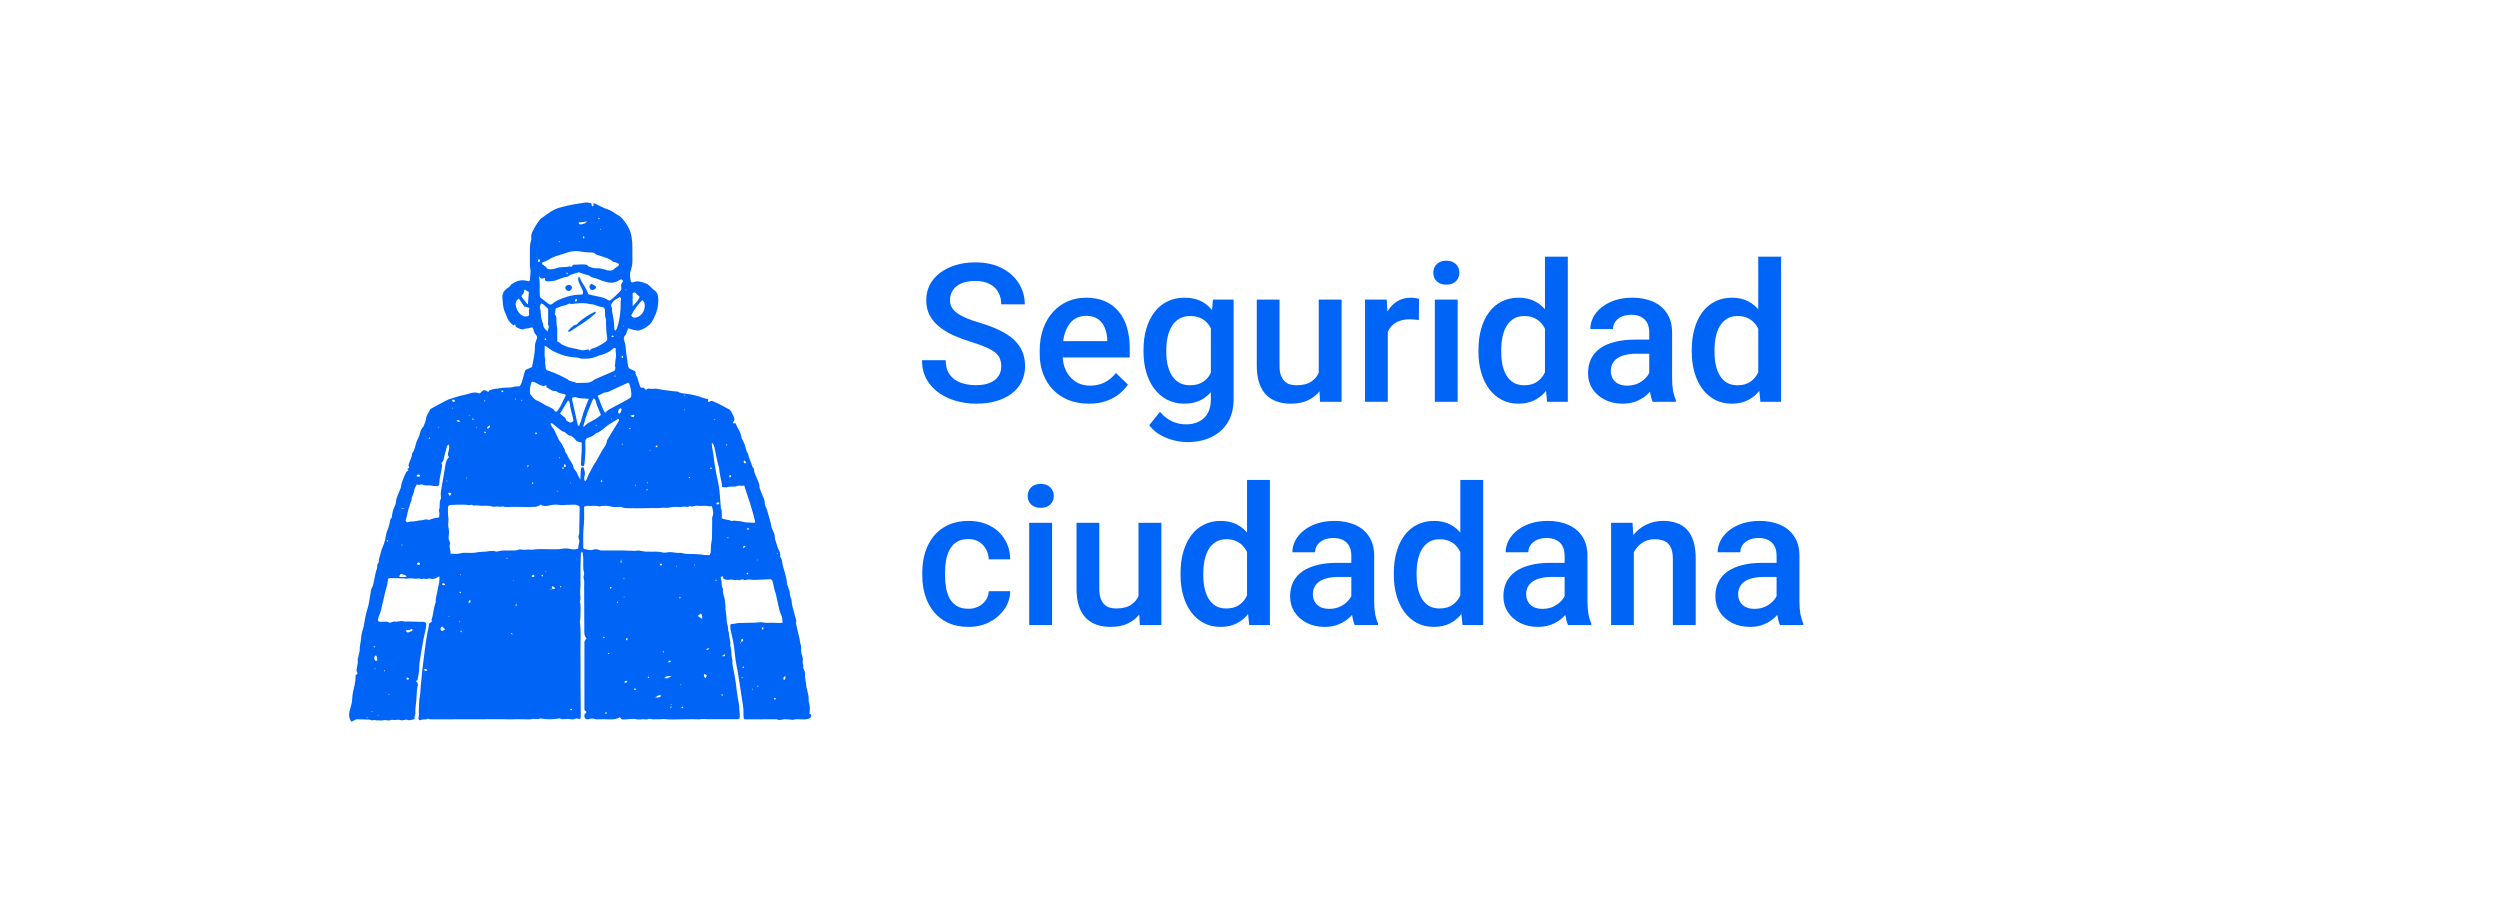
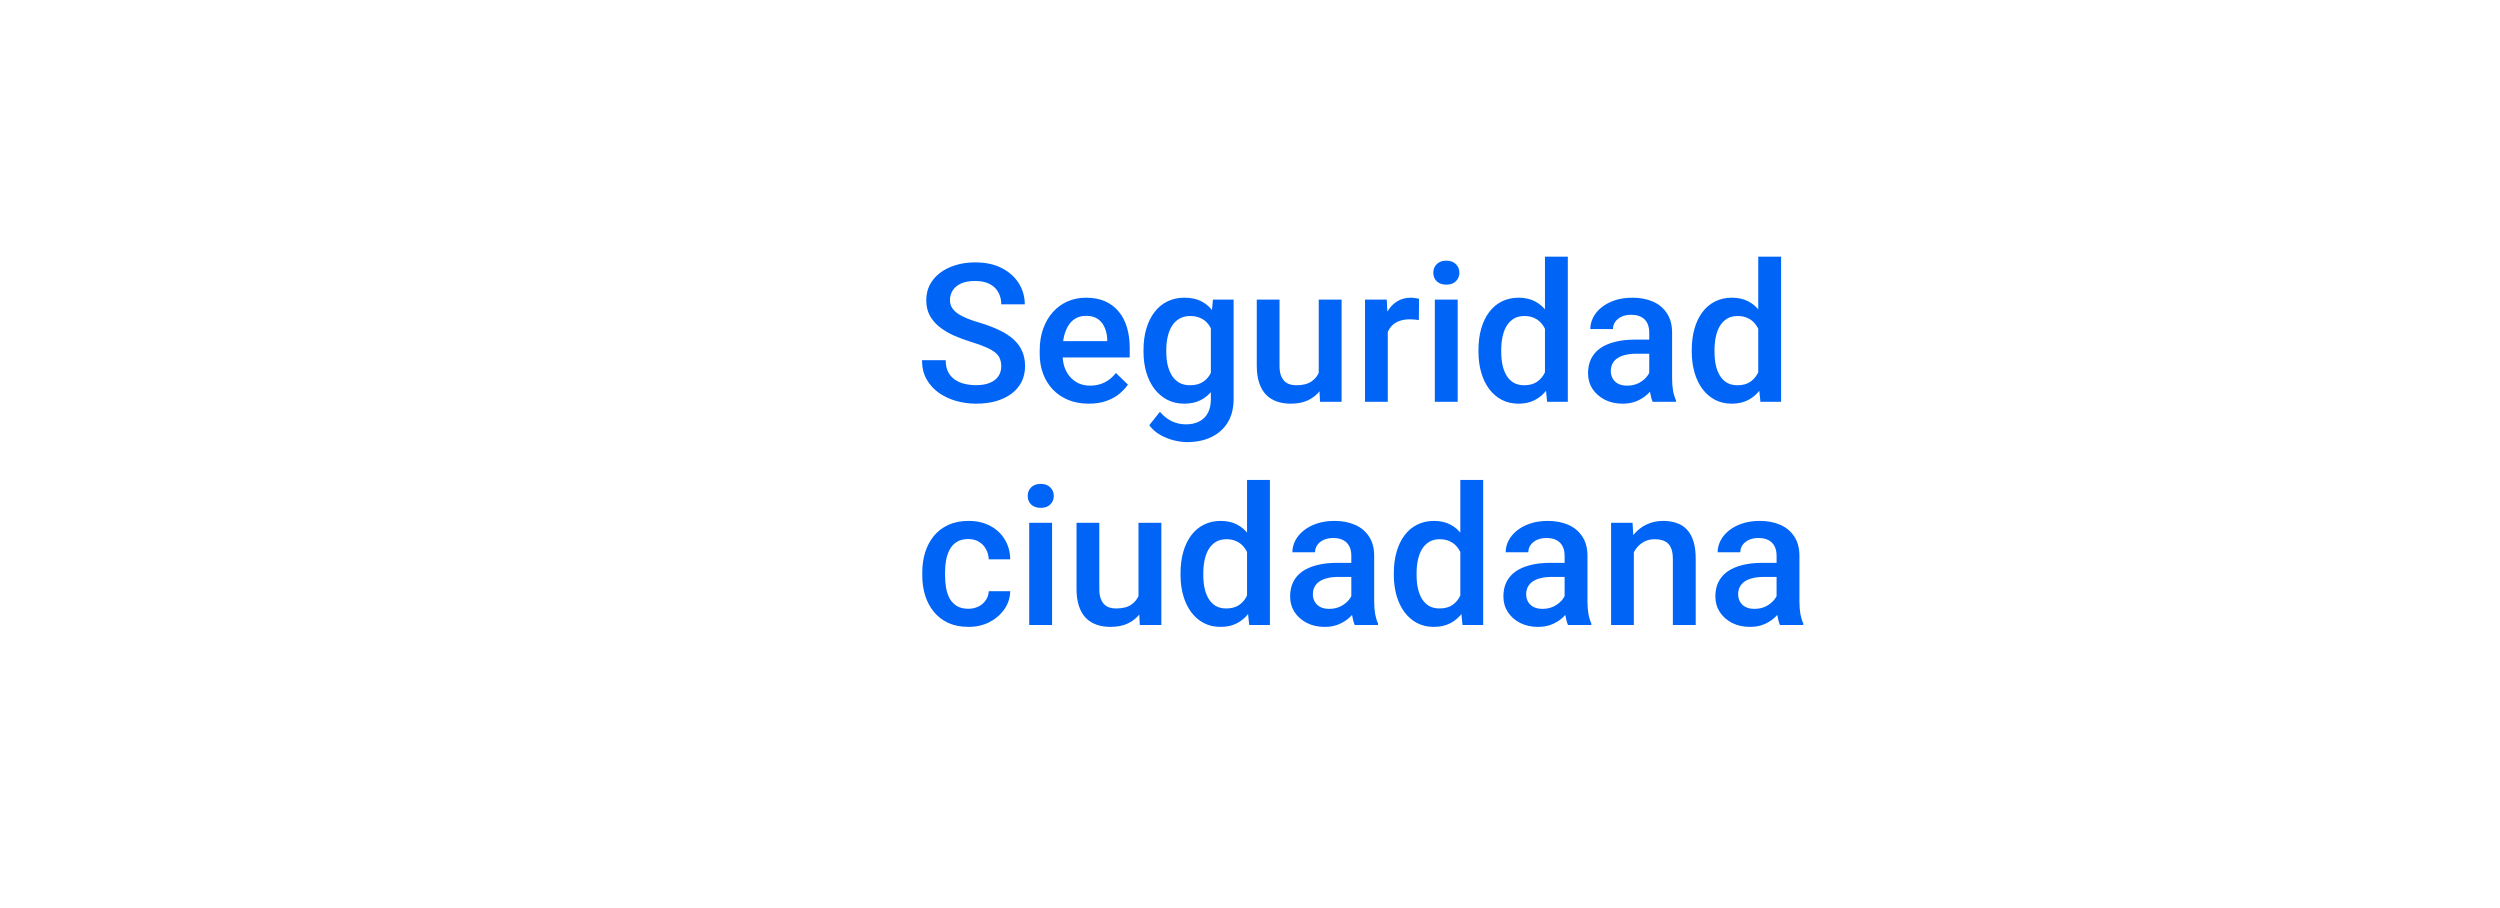
<svg xmlns="http://www.w3.org/2000/svg" width="168" height="61" viewBox="0 0 168 61" fill="none">
  <g filter="url(#filter0_d_424_23032)">
    <path d="M8 12C8 7.582 11.582 4 16 4H160V49H16C11.582 49 8 45.418 8 41V12Z" fill="white" />
    <path d="M67.284 20.62C67.284 20.429 67.255 20.26 67.195 20.112C67.14 19.964 67.041 19.828 66.897 19.706C66.753 19.583 66.55 19.464 66.288 19.35C66.029 19.232 65.699 19.111 65.297 18.988C64.857 18.853 64.451 18.703 64.079 18.538C63.71 18.368 63.389 18.174 63.114 17.954C62.839 17.729 62.625 17.473 62.473 17.186C62.32 16.894 62.244 16.557 62.244 16.176C62.244 15.8 62.322 15.457 62.479 15.148C62.64 14.839 62.866 14.572 63.158 14.348C63.454 14.12 63.803 13.944 64.206 13.821C64.608 13.694 65.052 13.631 65.539 13.631C66.224 13.631 66.814 13.758 67.31 14.012C67.809 14.266 68.192 14.606 68.459 15.034C68.729 15.461 68.865 15.933 68.865 16.449H67.284C67.284 16.145 67.219 15.876 67.087 15.643C66.96 15.406 66.766 15.22 66.503 15.085C66.245 14.949 65.917 14.881 65.519 14.881C65.143 14.881 64.83 14.938 64.58 15.053C64.33 15.167 64.144 15.322 64.022 15.516C63.899 15.711 63.837 15.931 63.837 16.176C63.837 16.35 63.878 16.509 63.958 16.652C64.038 16.792 64.161 16.923 64.326 17.046C64.491 17.164 64.699 17.276 64.948 17.382C65.198 17.488 65.492 17.59 65.831 17.687C66.343 17.839 66.789 18.009 67.17 18.195C67.551 18.377 67.868 18.584 68.122 18.817C68.376 19.05 68.566 19.314 68.693 19.61C68.82 19.902 68.884 20.235 68.884 20.607C68.884 20.996 68.805 21.348 68.649 21.661C68.492 21.97 68.268 22.234 67.976 22.454C67.688 22.67 67.341 22.837 66.935 22.956C66.533 23.07 66.085 23.127 65.589 23.127C65.145 23.127 64.707 23.068 64.275 22.949C63.848 22.831 63.459 22.651 63.107 22.41C62.756 22.164 62.477 21.86 62.27 21.496C62.062 21.127 61.959 20.698 61.959 20.207H63.552C63.552 20.508 63.602 20.764 63.704 20.975C63.81 21.187 63.956 21.36 64.142 21.496C64.328 21.627 64.544 21.724 64.79 21.788C65.039 21.851 65.306 21.883 65.589 21.883C65.962 21.883 66.273 21.83 66.522 21.724C66.776 21.618 66.967 21.47 67.094 21.28C67.221 21.089 67.284 20.869 67.284 20.62ZM73.168 23.127C72.661 23.127 72.201 23.044 71.791 22.879C71.385 22.71 71.038 22.475 70.75 22.175C70.466 21.874 70.249 21.521 70.096 21.115C69.944 20.709 69.868 20.27 69.868 19.801V19.547C69.868 19.009 69.946 18.523 70.103 18.087C70.259 17.651 70.477 17.279 70.756 16.97C71.036 16.657 71.366 16.418 71.747 16.252C72.127 16.087 72.54 16.005 72.984 16.005C73.475 16.005 73.905 16.087 74.273 16.252C74.641 16.418 74.946 16.65 75.187 16.951C75.433 17.247 75.614 17.6 75.733 18.011C75.856 18.421 75.917 18.874 75.917 19.369V20.023H70.61V18.925H74.406V18.804C74.398 18.529 74.343 18.271 74.241 18.03C74.144 17.789 73.994 17.594 73.79 17.446C73.587 17.298 73.317 17.224 72.978 17.224C72.724 17.224 72.498 17.279 72.299 17.389C72.104 17.494 71.941 17.649 71.81 17.852C71.679 18.055 71.577 18.301 71.505 18.588C71.438 18.872 71.404 19.191 71.404 19.547V19.801C71.404 20.101 71.444 20.381 71.524 20.639C71.609 20.893 71.732 21.115 71.893 21.305C72.053 21.496 72.248 21.646 72.477 21.756C72.705 21.862 72.965 21.915 73.257 21.915C73.626 21.915 73.954 21.84 74.241 21.692C74.529 21.544 74.779 21.335 74.99 21.064L75.796 21.845C75.648 22.061 75.456 22.268 75.219 22.467C74.982 22.662 74.692 22.82 74.349 22.943C74.011 23.066 73.617 23.127 73.168 23.127ZM81.509 16.132H82.899V22.81C82.899 23.427 82.768 23.952 82.506 24.384C82.243 24.815 81.877 25.143 81.408 25.368C80.938 25.596 80.394 25.71 79.776 25.71C79.514 25.71 79.222 25.672 78.9 25.596C78.583 25.52 78.274 25.397 77.974 25.228C77.677 25.063 77.43 24.845 77.231 24.574L77.948 23.673C78.194 23.965 78.465 24.178 78.761 24.314C79.057 24.449 79.368 24.517 79.694 24.517C80.045 24.517 80.343 24.451 80.589 24.32C80.838 24.193 81.031 24.005 81.166 23.755C81.302 23.506 81.37 23.201 81.37 22.841V17.687L81.509 16.132ZM76.844 19.642V19.509C76.844 18.988 76.907 18.514 77.034 18.087C77.161 17.655 77.343 17.285 77.58 16.976C77.817 16.663 78.105 16.424 78.443 16.259C78.782 16.09 79.165 16.005 79.592 16.005C80.037 16.005 80.415 16.085 80.728 16.246C81.046 16.407 81.31 16.637 81.522 16.938C81.734 17.234 81.899 17.59 82.017 18.004C82.14 18.415 82.231 18.872 82.29 19.375V19.801C82.235 20.292 82.142 20.74 82.011 21.146C81.88 21.553 81.706 21.904 81.49 22.2C81.274 22.496 81.008 22.725 80.69 22.886C80.377 23.047 80.007 23.127 79.58 23.127C79.161 23.127 78.782 23.04 78.443 22.867C78.109 22.693 77.821 22.45 77.58 22.137C77.343 21.824 77.161 21.455 77.034 21.032C76.907 20.605 76.844 20.141 76.844 19.642ZM78.374 19.509V19.642C78.374 19.955 78.403 20.247 78.462 20.518C78.526 20.789 78.621 21.028 78.748 21.235C78.879 21.439 79.044 21.599 79.243 21.718C79.446 21.832 79.685 21.889 79.96 21.889C80.32 21.889 80.614 21.813 80.843 21.661C81.076 21.508 81.253 21.303 81.376 21.045C81.503 20.783 81.592 20.491 81.643 20.169V19.02C81.617 18.77 81.564 18.538 81.484 18.322C81.408 18.106 81.304 17.918 81.173 17.757C81.042 17.592 80.877 17.465 80.678 17.376C80.479 17.283 80.244 17.236 79.973 17.236C79.698 17.236 79.459 17.296 79.256 17.414C79.053 17.533 78.886 17.695 78.754 17.903C78.627 18.11 78.532 18.351 78.469 18.627C78.405 18.901 78.374 19.196 78.374 19.509ZM88.619 21.381V16.132H90.155V23H88.707L88.619 21.381ZM88.835 19.953L89.349 19.94C89.349 20.402 89.298 20.827 89.196 21.216C89.095 21.601 88.938 21.938 88.727 22.226C88.515 22.509 88.244 22.731 87.914 22.892C87.584 23.049 87.188 23.127 86.727 23.127C86.393 23.127 86.086 23.078 85.807 22.981C85.527 22.884 85.286 22.733 85.083 22.53C84.884 22.327 84.73 22.063 84.62 21.737C84.51 21.411 84.455 21.022 84.455 20.569V16.132H85.984V20.581C85.984 20.831 86.014 21.041 86.073 21.21C86.132 21.375 86.213 21.508 86.314 21.61C86.416 21.711 86.534 21.783 86.67 21.826C86.805 21.868 86.949 21.889 87.102 21.889C87.537 21.889 87.88 21.805 88.13 21.635C88.384 21.462 88.564 21.229 88.669 20.937C88.779 20.645 88.835 20.317 88.835 19.953ZM93.259 17.439V23H91.729V16.132H93.189L93.259 17.439ZM95.36 16.087L95.347 17.509C95.254 17.492 95.153 17.48 95.043 17.471C94.937 17.463 94.831 17.459 94.725 17.459C94.463 17.459 94.232 17.497 94.033 17.573C93.834 17.645 93.667 17.75 93.532 17.89C93.401 18.026 93.299 18.191 93.227 18.385C93.155 18.58 93.113 18.798 93.1 19.039L92.751 19.064C92.751 18.633 92.793 18.233 92.878 17.865C92.963 17.497 93.09 17.173 93.259 16.894C93.432 16.614 93.648 16.396 93.906 16.24C94.169 16.083 94.471 16.005 94.814 16.005C94.907 16.005 95.007 16.013 95.112 16.03C95.222 16.047 95.305 16.066 95.36 16.087ZM97.956 16.132V23H96.42V16.132H97.956ZM96.318 14.329C96.318 14.096 96.394 13.904 96.547 13.752C96.704 13.595 96.919 13.517 97.194 13.517C97.465 13.517 97.679 13.595 97.835 13.752C97.992 13.904 98.07 14.096 98.07 14.329C98.07 14.558 97.992 14.748 97.835 14.9C97.679 15.053 97.465 15.129 97.194 15.129C96.919 15.129 96.704 15.053 96.547 14.9C96.394 14.748 96.318 14.558 96.318 14.329ZM103.821 21.578V13.25H105.357V23H103.967L103.821 21.578ZM99.353 19.642V19.509C99.353 18.988 99.414 18.514 99.537 18.087C99.659 17.655 99.837 17.285 100.07 16.976C100.303 16.663 100.586 16.424 100.92 16.259C101.255 16.09 101.631 16.005 102.05 16.005C102.465 16.005 102.829 16.085 103.142 16.246C103.455 16.407 103.722 16.637 103.942 16.938C104.162 17.234 104.338 17.59 104.469 18.004C104.6 18.415 104.693 18.872 104.748 19.375V19.801C104.693 20.292 104.6 20.74 104.469 21.146C104.338 21.553 104.162 21.904 103.942 22.2C103.722 22.496 103.453 22.725 103.136 22.886C102.823 23.047 102.457 23.127 102.038 23.127C101.623 23.127 101.248 23.04 100.914 22.867C100.584 22.693 100.303 22.45 100.07 22.137C99.837 21.824 99.659 21.455 99.537 21.032C99.414 20.605 99.353 20.141 99.353 19.642ZM100.882 19.509V19.642C100.882 19.955 100.91 20.247 100.965 20.518C101.024 20.789 101.115 21.028 101.238 21.235C101.361 21.439 101.519 21.599 101.714 21.718C101.913 21.832 102.15 21.889 102.425 21.889C102.772 21.889 103.057 21.813 103.282 21.661C103.506 21.508 103.682 21.303 103.809 21.045C103.94 20.783 104.029 20.491 104.075 20.169V19.02C104.05 18.77 103.997 18.538 103.917 18.322C103.84 18.106 103.737 17.918 103.605 17.757C103.474 17.592 103.311 17.465 103.117 17.376C102.926 17.283 102.7 17.236 102.438 17.236C102.158 17.236 101.921 17.296 101.727 17.414C101.532 17.533 101.371 17.695 101.244 17.903C101.121 18.11 101.03 18.351 100.971 18.627C100.912 18.901 100.882 19.196 100.882 19.509ZM110.829 21.623V18.347C110.829 18.102 110.785 17.89 110.696 17.712C110.607 17.535 110.472 17.397 110.29 17.3C110.112 17.203 109.888 17.154 109.617 17.154C109.367 17.154 109.151 17.196 108.969 17.281C108.787 17.365 108.646 17.48 108.544 17.623C108.442 17.767 108.392 17.93 108.392 18.112H106.868C106.868 17.841 106.934 17.579 107.065 17.325C107.196 17.071 107.387 16.845 107.636 16.646C107.886 16.447 108.184 16.291 108.531 16.176C108.878 16.062 109.268 16.005 109.699 16.005C110.215 16.005 110.673 16.092 111.07 16.265C111.472 16.439 111.788 16.701 112.016 17.052C112.249 17.399 112.365 17.835 112.365 18.36V21.413C112.365 21.726 112.386 22.008 112.429 22.257C112.475 22.503 112.541 22.716 112.625 22.898V23H111.058C110.986 22.835 110.929 22.625 110.886 22.372C110.848 22.113 110.829 21.864 110.829 21.623ZM111.051 18.823L111.064 19.769H109.966C109.682 19.769 109.433 19.797 109.217 19.852C109.001 19.902 108.821 19.979 108.677 20.08C108.533 20.182 108.425 20.304 108.354 20.448C108.282 20.592 108.246 20.755 108.246 20.937C108.246 21.119 108.288 21.286 108.373 21.439C108.457 21.587 108.58 21.703 108.741 21.788C108.906 21.872 109.105 21.915 109.337 21.915C109.651 21.915 109.924 21.851 110.156 21.724C110.393 21.593 110.579 21.434 110.715 21.248C110.85 21.058 110.922 20.878 110.931 20.709L111.426 21.388C111.375 21.561 111.288 21.747 111.166 21.946C111.043 22.145 110.882 22.336 110.683 22.518C110.488 22.695 110.254 22.841 109.979 22.956C109.708 23.07 109.395 23.127 109.039 23.127C108.59 23.127 108.191 23.038 107.839 22.86C107.488 22.678 107.213 22.435 107.014 22.13C106.815 21.822 106.716 21.472 106.716 21.083C106.716 20.719 106.784 20.398 106.919 20.118C107.059 19.835 107.262 19.598 107.528 19.407C107.799 19.217 108.129 19.073 108.519 18.976C108.908 18.874 109.352 18.823 109.852 18.823H111.051ZM118.154 21.578V13.25H119.69V23H118.3L118.154 21.578ZM113.686 19.642V19.509C113.686 18.988 113.747 18.514 113.87 18.087C113.992 17.655 114.17 17.285 114.403 16.976C114.636 16.663 114.919 16.424 115.253 16.259C115.588 16.09 115.964 16.005 116.383 16.005C116.798 16.005 117.162 16.085 117.475 16.246C117.788 16.407 118.055 16.637 118.275 16.938C118.495 17.234 118.671 17.59 118.802 18.004C118.933 18.415 119.026 18.872 119.081 19.375V19.801C119.026 20.292 118.933 20.74 118.802 21.146C118.671 21.553 118.495 21.904 118.275 22.2C118.055 22.496 117.786 22.725 117.469 22.886C117.156 23.047 116.79 23.127 116.371 23.127C115.956 23.127 115.581 23.04 115.247 22.867C114.917 22.693 114.636 22.45 114.403 22.137C114.17 21.824 113.992 21.455 113.87 21.032C113.747 20.605 113.686 20.141 113.686 19.642ZM115.215 19.509V19.642C115.215 19.955 115.243 20.247 115.298 20.518C115.357 20.789 115.448 21.028 115.571 21.235C115.694 21.439 115.852 21.599 116.047 21.718C116.246 21.832 116.483 21.889 116.758 21.889C117.105 21.889 117.39 21.813 117.615 21.661C117.839 21.508 118.015 21.303 118.142 21.045C118.273 20.783 118.362 20.491 118.408 20.169V19.02C118.383 18.77 118.33 18.538 118.25 18.322C118.173 18.106 118.07 17.918 117.938 17.757C117.807 17.592 117.644 17.465 117.45 17.376C117.259 17.283 117.033 17.236 116.771 17.236C116.491 17.236 116.254 17.296 116.06 17.414C115.865 17.533 115.704 17.695 115.577 17.903C115.454 18.11 115.363 18.351 115.304 18.627C115.245 18.901 115.215 19.196 115.215 19.509ZM65.075 36.908C65.325 36.908 65.549 36.859 65.748 36.762C65.951 36.661 66.114 36.521 66.237 36.343C66.364 36.166 66.434 35.96 66.446 35.727H67.887C67.879 36.172 67.748 36.576 67.494 36.94C67.24 37.304 66.903 37.594 66.484 37.81C66.065 38.021 65.602 38.127 65.094 38.127C64.57 38.127 64.112 38.038 63.723 37.86C63.334 37.678 63.01 37.429 62.752 37.111C62.494 36.794 62.299 36.428 62.168 36.013C62.041 35.599 61.977 35.154 61.977 34.68V34.458C61.977 33.984 62.041 33.54 62.168 33.125C62.299 32.706 62.494 32.338 62.752 32.02C63.01 31.703 63.334 31.456 63.723 31.278C64.112 31.096 64.567 31.005 65.088 31.005C65.638 31.005 66.12 31.115 66.535 31.335C66.95 31.551 67.276 31.853 67.513 32.243C67.754 32.628 67.879 33.076 67.887 33.588H66.446C66.434 33.334 66.37 33.106 66.256 32.903C66.146 32.696 65.989 32.53 65.786 32.408C65.587 32.285 65.348 32.224 65.069 32.224C64.76 32.224 64.504 32.287 64.301 32.414C64.098 32.537 63.939 32.706 63.825 32.922C63.71 33.133 63.628 33.373 63.577 33.639C63.531 33.901 63.507 34.175 63.507 34.458V34.68C63.507 34.964 63.531 35.239 63.577 35.505C63.624 35.772 63.704 36.011 63.818 36.223C63.937 36.43 64.098 36.597 64.301 36.724C64.504 36.847 64.762 36.908 65.075 36.908ZM70.699 31.132V38H69.163V31.132H70.699ZM69.061 29.329C69.061 29.096 69.138 28.904 69.29 28.752C69.447 28.595 69.662 28.517 69.938 28.517C70.208 28.517 70.422 28.595 70.579 28.752C70.735 28.904 70.814 29.096 70.814 29.329C70.814 29.558 70.735 29.748 70.579 29.9C70.422 30.053 70.208 30.129 69.938 30.129C69.662 30.129 69.447 30.053 69.29 29.9C69.138 29.748 69.061 29.558 69.061 29.329ZM76.507 36.381V31.132H78.043V38H76.596L76.507 36.381ZM76.723 34.953L77.237 34.94C77.237 35.402 77.186 35.827 77.085 36.216C76.983 36.601 76.827 36.938 76.615 37.226C76.404 37.509 76.133 37.731 75.803 37.892C75.473 38.049 75.077 38.127 74.616 38.127C74.281 38.127 73.975 38.078 73.695 37.981C73.416 37.884 73.175 37.733 72.972 37.53C72.773 37.327 72.618 37.063 72.508 36.737C72.398 36.411 72.343 36.022 72.343 35.569V31.132H73.873V35.581C73.873 35.831 73.903 36.041 73.962 36.21C74.021 36.375 74.102 36.508 74.203 36.61C74.305 36.711 74.423 36.783 74.559 36.826C74.694 36.868 74.838 36.889 74.99 36.889C75.426 36.889 75.769 36.804 76.019 36.635C76.272 36.462 76.452 36.229 76.558 35.937C76.668 35.645 76.723 35.317 76.723 34.953ZM83.801 36.578V28.25H85.337V38H83.947L83.801 36.578ZM79.332 34.642V34.509C79.332 33.988 79.393 33.514 79.516 33.087C79.639 32.655 79.817 32.285 80.049 31.976C80.282 31.663 80.566 31.424 80.9 31.259C81.234 31.09 81.611 31.005 82.03 31.005C82.445 31.005 82.808 31.085 83.122 31.246C83.435 31.407 83.701 31.637 83.921 31.938C84.141 32.234 84.317 32.59 84.448 33.004C84.579 33.415 84.672 33.872 84.728 34.376V34.801C84.672 35.292 84.579 35.74 84.448 36.147C84.317 36.553 84.141 36.904 83.921 37.2C83.701 37.496 83.433 37.725 83.115 37.886C82.802 38.047 82.436 38.127 82.017 38.127C81.602 38.127 81.228 38.04 80.894 37.867C80.564 37.693 80.282 37.45 80.049 37.137C79.817 36.824 79.639 36.455 79.516 36.032C79.393 35.605 79.332 35.141 79.332 34.642ZM80.862 34.509V34.642C80.862 34.955 80.889 35.247 80.944 35.518C81.004 35.789 81.095 36.028 81.217 36.235C81.34 36.438 81.499 36.599 81.693 36.718C81.892 36.832 82.129 36.889 82.404 36.889C82.751 36.889 83.037 36.813 83.261 36.661C83.486 36.508 83.661 36.303 83.788 36.045C83.919 35.783 84.008 35.491 84.055 35.169V34.02C84.029 33.77 83.976 33.538 83.896 33.322C83.82 33.106 83.716 32.918 83.585 32.757C83.454 32.592 83.291 32.465 83.096 32.376C82.906 32.283 82.679 32.236 82.417 32.236C82.138 32.236 81.901 32.296 81.706 32.414C81.511 32.533 81.351 32.696 81.224 32.903C81.101 33.11 81.01 33.351 80.951 33.627C80.891 33.901 80.862 34.196 80.862 34.509ZM90.809 36.623V33.347C90.809 33.102 90.764 32.89 90.675 32.712C90.586 32.535 90.451 32.397 90.269 32.3C90.091 32.203 89.867 32.154 89.596 32.154C89.347 32.154 89.131 32.196 88.949 32.281C88.767 32.365 88.625 32.48 88.523 32.623C88.422 32.767 88.371 32.93 88.371 33.112H86.848C86.848 32.842 86.913 32.579 87.044 32.325C87.176 32.071 87.366 31.845 87.616 31.646C87.865 31.447 88.164 31.291 88.511 31.176C88.858 31.062 89.247 31.005 89.679 31.005C90.195 31.005 90.652 31.092 91.05 31.265C91.452 31.439 91.767 31.701 91.996 32.052C92.228 32.399 92.345 32.835 92.345 33.36V36.413C92.345 36.726 92.366 37.008 92.408 37.257C92.455 37.503 92.52 37.717 92.605 37.898V38H91.037C90.965 37.835 90.908 37.626 90.866 37.372C90.828 37.113 90.809 36.864 90.809 36.623ZM91.031 33.823L91.043 34.769H89.945C89.662 34.769 89.412 34.797 89.196 34.852C88.981 34.902 88.801 34.978 88.657 35.08C88.513 35.182 88.405 35.304 88.333 35.448C88.261 35.592 88.225 35.755 88.225 35.937C88.225 36.119 88.267 36.286 88.352 36.438C88.437 36.587 88.559 36.703 88.72 36.788C88.885 36.872 89.084 36.915 89.317 36.915C89.63 36.915 89.903 36.851 90.136 36.724C90.373 36.593 90.559 36.434 90.694 36.248C90.83 36.058 90.902 35.878 90.91 35.709L91.405 36.388C91.355 36.561 91.268 36.747 91.145 36.946C91.022 37.145 90.862 37.336 90.663 37.518C90.468 37.695 90.233 37.841 89.958 37.956C89.687 38.07 89.374 38.127 89.019 38.127C88.57 38.127 88.17 38.038 87.819 37.86C87.468 37.678 87.192 37.435 86.994 37.13C86.795 36.822 86.695 36.472 86.695 36.083C86.695 35.719 86.763 35.398 86.898 35.118C87.038 34.835 87.241 34.598 87.508 34.407C87.779 34.217 88.109 34.073 88.498 33.976C88.887 33.874 89.332 33.823 89.831 33.823H91.031ZM98.134 36.578V28.25H99.67V38H98.28L98.134 36.578ZM93.665 34.642V34.509C93.665 33.988 93.726 33.514 93.849 33.087C93.972 32.655 94.15 32.285 94.382 31.976C94.615 31.663 94.899 31.424 95.233 31.259C95.567 31.09 95.944 31.005 96.363 31.005C96.778 31.005 97.141 31.085 97.455 31.246C97.768 31.407 98.034 31.637 98.254 31.938C98.474 32.234 98.65 32.59 98.781 33.004C98.912 33.415 99.005 33.872 99.061 34.376V34.801C99.005 35.292 98.912 35.74 98.781 36.147C98.65 36.553 98.474 36.904 98.254 37.2C98.034 37.496 97.766 37.725 97.448 37.886C97.135 38.047 96.769 38.127 96.35 38.127C95.935 38.127 95.561 38.04 95.227 37.867C94.897 37.693 94.615 37.45 94.382 37.137C94.15 36.824 93.972 36.455 93.849 36.032C93.726 35.605 93.665 35.141 93.665 34.642ZM95.195 34.509V34.642C95.195 34.955 95.222 35.247 95.277 35.518C95.337 35.789 95.428 36.028 95.55 36.235C95.673 36.438 95.832 36.599 96.026 36.718C96.225 36.832 96.462 36.889 96.737 36.889C97.084 36.889 97.37 36.813 97.594 36.661C97.819 36.508 97.994 36.303 98.121 36.045C98.252 35.783 98.341 35.491 98.388 35.169V34.02C98.362 33.77 98.309 33.538 98.229 33.322C98.153 33.106 98.049 32.918 97.918 32.757C97.787 32.592 97.624 32.465 97.429 32.376C97.239 32.283 97.012 32.236 96.75 32.236C96.471 32.236 96.234 32.296 96.039 32.414C95.844 32.533 95.684 32.696 95.557 32.903C95.434 33.11 95.343 33.351 95.284 33.627C95.224 33.901 95.195 34.196 95.195 34.509ZM105.142 36.623V33.347C105.142 33.102 105.097 32.89 105.008 32.712C104.919 32.535 104.784 32.397 104.602 32.3C104.424 32.203 104.2 32.154 103.929 32.154C103.68 32.154 103.464 32.196 103.282 32.281C103.1 32.365 102.958 32.48 102.856 32.623C102.755 32.767 102.704 32.93 102.704 33.112H101.181C101.181 32.842 101.246 32.579 101.377 32.325C101.509 32.071 101.699 31.845 101.949 31.646C102.198 31.447 102.497 31.291 102.844 31.176C103.191 31.062 103.58 31.005 104.012 31.005C104.528 31.005 104.985 31.092 105.383 31.265C105.785 31.439 106.1 31.701 106.329 32.052C106.561 32.399 106.678 32.835 106.678 33.36V36.413C106.678 36.726 106.699 37.008 106.741 37.257C106.788 37.503 106.853 37.717 106.938 37.898V38H105.37C105.298 37.835 105.241 37.626 105.199 37.372C105.161 37.113 105.142 36.864 105.142 36.623ZM105.364 33.823L105.376 34.769H104.278C103.995 34.769 103.745 34.797 103.529 34.852C103.313 34.902 103.134 34.978 102.99 35.08C102.846 35.182 102.738 35.304 102.666 35.448C102.594 35.592 102.558 35.755 102.558 35.937C102.558 36.119 102.6 36.286 102.685 36.438C102.77 36.587 102.892 36.703 103.053 36.788C103.218 36.872 103.417 36.915 103.65 36.915C103.963 36.915 104.236 36.851 104.469 36.724C104.706 36.593 104.892 36.434 105.027 36.248C105.163 36.058 105.235 35.878 105.243 35.709L105.738 36.388C105.688 36.561 105.601 36.747 105.478 36.946C105.355 37.145 105.194 37.336 104.996 37.518C104.801 37.695 104.566 37.841 104.291 37.956C104.02 38.07 103.707 38.127 103.352 38.127C102.903 38.127 102.503 38.038 102.152 37.86C101.801 37.678 101.526 37.435 101.327 37.13C101.128 36.822 101.028 36.472 101.028 36.083C101.028 35.719 101.096 35.398 101.231 35.118C101.371 34.835 101.574 34.598 101.841 34.407C102.112 34.217 102.442 34.073 102.831 33.976C103.22 33.874 103.665 33.823 104.164 33.823H105.364ZM109.794 32.598V38H108.265V31.132H109.706L109.794 32.598ZM109.521 34.312L109.026 34.306C109.031 33.819 109.098 33.373 109.229 32.966C109.365 32.56 109.551 32.211 109.788 31.919C110.029 31.627 110.317 31.403 110.651 31.246C110.986 31.085 111.358 31.005 111.769 31.005C112.099 31.005 112.397 31.051 112.664 31.145C112.934 31.233 113.165 31.379 113.355 31.582C113.55 31.786 113.698 32.05 113.8 32.376C113.901 32.698 113.952 33.093 113.952 33.563V38H112.416V33.557C112.416 33.227 112.367 32.966 112.27 32.776C112.177 32.581 112.039 32.444 111.857 32.363C111.68 32.279 111.458 32.236 111.191 32.236C110.929 32.236 110.694 32.291 110.486 32.401C110.279 32.511 110.103 32.662 109.959 32.852C109.82 33.042 109.712 33.263 109.636 33.512C109.56 33.762 109.521 34.029 109.521 34.312ZM119.386 36.623V33.347C119.386 33.102 119.341 32.89 119.252 32.712C119.164 32.535 119.028 32.397 118.846 32.3C118.668 32.203 118.444 32.154 118.173 32.154C117.924 32.154 117.708 32.196 117.526 32.281C117.344 32.365 117.202 32.48 117.101 32.623C116.999 32.767 116.948 32.93 116.948 33.112H115.425C115.425 32.842 115.49 32.579 115.622 32.325C115.753 32.071 115.943 31.845 116.193 31.646C116.443 31.447 116.741 31.291 117.088 31.176C117.435 31.062 117.824 31.005 118.256 31.005C118.772 31.005 119.229 31.092 119.627 31.265C120.029 31.439 120.344 31.701 120.573 32.052C120.806 32.399 120.922 32.835 120.922 33.36V36.413C120.922 36.726 120.943 37.008 120.985 37.257C121.032 37.503 121.097 37.717 121.182 37.898V38H119.614C119.542 37.835 119.485 37.626 119.443 37.372C119.405 37.113 119.386 36.864 119.386 36.623ZM119.608 33.823L119.621 34.769H118.522C118.239 34.769 117.989 34.797 117.773 34.852C117.558 34.902 117.378 34.978 117.234 35.08C117.09 35.182 116.982 35.304 116.91 35.448C116.838 35.592 116.802 35.755 116.802 35.937C116.802 36.119 116.845 36.286 116.929 36.438C117.014 36.587 117.137 36.703 117.297 36.788C117.462 36.872 117.661 36.915 117.894 36.915C118.207 36.915 118.48 36.851 118.713 36.724C118.95 36.593 119.136 36.434 119.271 36.248C119.407 36.058 119.479 35.878 119.487 35.709L119.982 36.388C119.932 36.561 119.845 36.747 119.722 36.946C119.599 37.145 119.439 37.336 119.24 37.518C119.045 37.695 118.81 37.841 118.535 37.956C118.264 38.07 117.951 38.127 117.596 38.127C117.147 38.127 116.747 38.038 116.396 37.86C116.045 37.678 115.77 37.435 115.571 37.13C115.372 36.822 115.272 36.472 115.272 36.083C115.272 35.719 115.34 35.398 115.476 35.118C115.615 34.835 115.818 34.598 116.085 34.407C116.356 34.217 116.686 34.073 117.075 33.976C117.465 33.874 117.909 33.823 118.408 33.823H119.608Z" fill="#0064F6" />
    <g clip-path="url(#clip0_424_23032)">
-       <path d="M54.507 44.175C54.442 44.221 54.384 44.29 54.313 44.309C54.198 44.339 54.073 44.349 53.953 44.346C53.724 44.341 53.496 44.303 53.271 44.375C53.238 44.385 53.195 44.362 53.156 44.359C53.035 44.349 52.914 44.348 52.793 44.333C52.597 44.309 52.401 44.455 52.205 44.336C52.003 44.336 51.801 44.333 51.599 44.333C51.398 44.333 51.195 44.338 50.993 44.339C50.67 44.339 50.347 44.339 50.035 44.339C49.957 44.286 49.97 44.217 49.969 44.151C49.967 44.083 49.956 44.016 49.96 43.949C49.979 43.569 49.887 43.202 49.839 42.83C49.79 42.443 49.712 42.063 49.66 41.678C49.613 41.333 49.556 40.991 49.483 40.65C49.444 40.468 49.418 40.282 49.4 40.094C49.359 39.668 49.309 39.242 49.208 38.822C49.142 38.55 49.067 38.275 49.072 37.998C49.142 37.886 49.247 37.939 49.334 37.924C49.425 37.907 49.516 37.87 49.607 37.867C49.93 37.854 50.255 37.854 50.578 37.845C50.725 37.841 50.87 37.845 51.02 37.818C51.158 37.792 51.309 37.845 51.454 37.852C51.588 37.858 51.724 37.847 51.859 37.848C52.007 37.851 52.155 37.861 52.304 37.863C52.397 37.864 52.489 37.857 52.592 37.852C52.582 37.745 52.572 37.656 52.567 37.567C52.562 37.485 52.54 37.414 52.502 37.339C52.441 37.221 52.397 37.091 52.367 36.962C52.289 36.637 52.222 36.308 52.152 35.981C52.149 35.968 52.152 35.953 52.147 35.941C52.045 35.691 52.001 35.425 51.943 35.163C51.929 35.099 51.905 35.036 51.887 34.981C51.816 34.901 51.729 34.927 51.652 34.93C51.357 34.94 51.062 34.962 50.767 34.969C50.62 34.972 50.473 34.959 50.327 34.943C50.209 34.929 50.103 35.021 49.976 34.956C49.876 34.906 49.765 34.966 49.663 34.998C49.541 34.917 49.406 35.011 49.277 34.967C49.216 34.946 49.144 34.945 49.078 34.952C48.848 34.978 48.848 34.985 48.619 34.893C48.598 34.835 48.577 34.774 48.555 34.712C48.454 34.739 48.409 34.828 48.441 34.898C48.54 35.111 48.446 35.36 48.579 35.562C48.572 35.752 48.598 35.935 48.663 36.115C48.721 36.275 48.715 36.45 48.743 36.618C48.754 36.684 48.756 36.751 48.759 36.818C48.76 36.858 48.749 36.899 48.754 36.939C48.774 37.112 48.802 37.284 48.819 37.457C48.837 37.63 48.819 37.806 48.882 37.976C48.944 38.14 48.892 38.328 48.978 38.489C48.972 38.786 49.114 39.068 49.073 39.368C49.166 39.666 49.138 39.98 49.194 40.283C49.205 40.335 49.227 40.389 49.222 40.441C49.195 40.741 49.311 41.02 49.349 41.311C49.386 41.589 49.454 41.862 49.478 42.145C49.503 42.451 49.564 42.755 49.609 43.059C49.634 43.231 49.681 43.404 49.679 43.576C49.676 43.775 49.73 43.967 49.71 44.165C49.706 44.204 49.698 44.243 49.691 44.289C49.654 44.303 49.617 44.328 49.581 44.328C48.921 44.331 48.261 44.334 47.601 44.329C47.43 44.329 47.26 44.306 47.087 44.329C46.929 44.351 46.764 44.327 46.602 44.329C46.144 44.334 45.685 44.342 45.227 44.348C45.16 44.349 45.092 44.348 45.025 44.348C44.839 44.349 44.657 44.302 44.468 44.326C44.296 44.349 44.118 44.324 43.944 44.342C43.813 44.356 43.697 44.267 43.554 44.326C43.451 44.368 43.315 44.329 43.195 44.331C43.06 44.333 42.917 44.372 42.792 44.339C42.483 44.26 42.184 44.358 41.881 44.349C41.764 44.345 41.764 44.349 41.658 44.191C41.426 44.342 41.165 44.355 40.893 44.339C40.666 44.324 40.435 44.336 40.207 44.336C40.14 44.336 40.065 44.352 40.007 44.329C39.846 44.26 39.694 44.273 39.537 44.333C39.502 44.346 39.456 44.338 39.417 44.33C39.346 44.316 39.29 44.27 39.281 44.198C39.27 44.094 39.244 43.98 39.375 43.916C39.395 43.906 39.404 43.821 39.399 43.819C39.245 43.761 39.274 43.63 39.274 43.512C39.274 42.121 39.274 40.73 39.274 39.339C39.274 39.312 39.278 39.284 39.274 39.258C39.248 39.113 39.313 39.002 39.413 38.914C39.269 38.686 39.267 38.686 39.267 38.417C39.263 37.432 39.261 36.447 39.254 35.461C39.253 35.247 39.287 35.03 39.215 34.817C39.2 34.773 39.229 34.714 39.236 34.661C39.243 34.608 39.264 34.55 39.251 34.502C39.15 34.157 39.213 33.804 39.193 33.456C39.186 33.338 39.167 33.221 39.154 33.108C39.061 33.098 39.036 33.138 39.033 33.198C39.023 33.535 39.01 33.873 39.007 34.21C39.003 34.588 39.013 34.966 39.01 35.344C39.008 35.53 38.972 35.718 38.988 35.902C39.003 36.077 39.035 36.248 38.969 36.418C39.051 36.723 38.997 37.033 39.008 37.341C39.013 37.461 38.991 37.582 38.98 37.703C38.978 37.73 38.962 37.756 38.965 37.781C39.061 38.452 38.995 39.128 39.007 39.8C39.02 40.503 39.007 41.206 39.011 41.908C39.014 42.636 39.023 43.364 39.028 44.092C39.028 44.157 39.017 44.224 39.011 44.285C38.887 44.365 38.779 44.23 38.653 44.3C38.558 44.353 38.409 44.352 38.297 44.323C38.075 44.264 37.843 44.402 37.629 44.276C37.611 44.265 37.577 44.277 37.55 44.281C37.06 44.352 36.837 44.353 36.393 44.291C36.353 44.286 36.304 44.267 36.275 44.284C36.11 44.379 35.936 44.276 35.764 44.317C35.598 44.358 35.415 44.336 35.24 44.336C35.079 44.337 34.917 44.33 34.755 44.331C34.58 44.332 34.406 44.342 34.23 44.341C34.055 44.341 33.88 44.33 33.704 44.33C33.031 44.33 32.359 44.333 31.686 44.335C30.837 44.336 29.988 44.338 29.138 44.339C29.007 44.339 28.872 44.355 28.749 44.29C28.607 44.394 28.426 44.304 28.28 44.388C28.258 44.4 28.218 44.408 28.204 44.397C28.165 44.367 28.099 44.312 28.108 44.289C28.181 44.091 28.134 43.887 28.146 43.687C28.166 43.366 28.155 43.043 28.224 42.724C28.259 42.558 28.244 42.38 28.264 42.214C28.282 42.055 28.297 41.895 28.311 41.735C28.349 41.282 28.398 40.829 28.459 40.377C28.496 40.098 28.525 39.817 28.564 39.538C28.629 39.088 28.689 38.636 28.792 38.191C28.812 38.1 28.816 38.006 28.828 37.914C28.898 37.83 29.08 37.819 28.997 37.645C29.132 37.281 29.125 36.882 29.263 36.518C29.272 36.493 29.285 36.466 29.283 36.44C29.26 36.22 29.345 36.016 29.379 35.805C29.409 35.624 29.434 35.444 29.487 35.266C29.53 35.119 29.523 34.956 29.534 34.8C29.535 34.778 29.511 34.755 29.498 34.731C29.396 34.793 29.307 34.871 29.177 34.887C29.097 34.897 29.026 34.932 28.947 34.887C28.924 34.875 28.894 34.87 28.868 34.872C28.739 34.88 28.61 34.945 28.479 34.876C28.348 34.965 28.215 34.846 28.093 34.876C27.956 34.909 27.832 34.886 27.702 34.868C27.662 34.863 27.62 34.873 27.581 34.865C27.461 34.84 27.352 34.919 27.225 34.881C27.113 34.848 26.986 34.87 26.866 34.865C26.745 34.861 26.624 34.849 26.503 34.852C26.371 34.854 26.235 34.821 26.085 34.887C26.062 35.023 26.044 35.168 26.012 35.31C25.96 35.532 25.896 35.751 25.841 35.972C25.803 36.127 25.776 36.285 25.736 36.44C25.696 36.595 25.65 36.746 25.625 36.906C25.597 37.089 25.51 37.263 25.451 37.441C25.434 37.492 25.415 37.542 25.408 37.594C25.401 37.644 25.408 37.697 25.408 37.74C25.528 37.812 25.639 37.778 25.743 37.783C25.823 37.787 25.906 37.764 25.985 37.775C26.061 37.785 26.134 37.842 26.207 37.842C26.282 37.842 26.355 37.792 26.43 37.772C26.467 37.763 26.511 37.769 26.55 37.774C26.722 37.8 26.882 37.702 27.064 37.746C27.217 37.784 27.385 37.763 27.547 37.767C27.722 37.772 27.898 37.777 28.073 37.782C28.194 37.785 28.316 37.782 28.437 37.788C28.594 37.795 28.665 37.871 28.644 38.02C28.62 38.193 28.593 38.366 28.55 38.534C28.416 39.054 28.357 39.586 28.258 40.112C28.194 40.454 28.166 40.806 28.15 41.155C28.142 41.333 28.073 41.496 28.069 41.671C28.067 41.742 27.947 41.717 27.966 41.803C28.155 41.918 28.061 42.099 28.041 42.242C28.02 42.389 28.001 42.534 28.001 42.682C27.999 43.112 27.886 43.535 27.915 43.968C27.922 44.083 27.792 44.184 27.879 44.316C27.711 44.349 27.567 44.446 27.373 44.374C27.247 44.327 27.097 44.438 26.942 44.395C26.821 44.361 26.683 44.361 26.559 44.381C26.455 44.398 26.359 44.343 26.249 44.392C26.159 44.431 26.034 44.418 25.932 44.395C25.82 44.369 25.721 44.424 25.614 44.415C25.48 44.403 25.34 44.425 25.212 44.394C25.095 44.365 24.972 44.455 24.867 44.359C24.57 44.35 24.274 44.338 23.977 44.334C23.93 44.334 23.881 44.371 23.834 44.392C23.763 44.426 23.693 44.462 23.613 44.501C23.444 44.276 23.434 44.045 23.488 43.803C23.55 43.53 23.658 43.259 23.666 42.985C23.676 42.645 23.763 42.33 23.834 42.005C23.873 41.822 23.907 41.63 23.888 41.447C23.874 41.315 24.049 41.341 24.015 41.227C23.992 41.152 23.937 41.061 23.959 41.002C24.013 40.859 23.994 40.708 24.039 40.569C24.083 40.431 23.977 40.276 24.091 40.15C24.069 39.996 24.178 39.862 24.17 39.718C24.155 39.458 24.237 39.214 24.257 38.962C24.273 38.762 24.298 38.557 24.364 38.37C24.474 38.053 24.491 37.719 24.566 37.396C24.606 37.226 24.64 37.058 24.699 36.892C24.753 36.741 24.779 36.58 24.808 36.421C24.851 36.185 24.882 35.947 24.923 35.711C24.935 35.645 24.953 35.576 24.986 35.521C25.089 35.355 25.097 35.163 25.143 34.982C25.209 34.724 25.23 34.457 25.333 34.207C25.376 34.103 25.305 33.972 25.401 33.87C25.494 33.772 25.435 33.631 25.478 33.524C25.577 33.276 25.593 33.007 25.714 32.762C25.85 32.485 25.896 32.176 25.962 31.875C25.977 31.811 25.979 31.739 26.011 31.684C26.096 31.542 26.116 31.381 26.165 31.229C26.213 31.079 26.182 30.898 26.325 30.782C26.348 30.638 26.361 30.493 26.397 30.351C26.426 30.236 26.482 30.126 26.525 30.013C26.553 29.938 26.601 29.863 26.602 29.787C26.606 29.48 26.77 29.225 26.862 28.947C26.887 28.871 26.938 28.799 26.945 28.722C26.981 28.369 27.146 28.063 27.288 27.75C27.317 27.686 27.399 27.646 27.454 27.596C27.432 27.577 27.397 27.546 27.363 27.516C27.397 27.454 27.545 27.481 27.477 27.349C27.422 27.241 27.496 27.138 27.524 27.042C27.575 26.864 27.693 26.705 27.683 26.508C27.683 26.495 27.69 26.48 27.697 26.47C27.879 26.241 27.898 25.951 27.992 25.689C28.014 25.627 28.045 25.569 28.073 25.508C28.106 25.436 28.146 25.365 28.169 25.29C28.236 25.074 28.261 24.839 28.449 24.679C28.512 24.503 28.608 24.329 28.626 24.148C28.65 23.903 28.811 23.735 28.901 23.529C28.919 23.486 28.978 23.456 29.024 23.431C29.247 23.306 29.469 23.181 29.696 23.064C29.887 22.966 30.077 22.858 30.279 22.795C30.584 22.702 30.886 22.593 31.203 22.538C31.334 22.515 31.461 22.466 31.59 22.432C31.787 22.378 31.981 22.334 32.179 22.436C32.201 22.448 32.256 22.425 32.279 22.402C32.493 22.178 32.555 22.169 32.813 22.341C32.84 22.301 32.859 22.236 32.895 22.226C33.062 22.179 33.224 22.112 33.404 22.116C33.469 22.118 33.535 22.091 33.601 22.084C33.762 22.067 33.923 22.04 34.082 22.045C34.233 22.05 34.373 22.038 34.519 21.994C34.644 21.957 34.783 21.968 34.928 21.957C35.142 21.632 35.158 21.227 35.31 20.865C35.457 20.797 35.602 20.731 35.753 20.662C35.83 20.208 35.952 19.767 35.946 19.307C35.944 19.126 35.992 18.962 36.063 18.8C36.111 18.69 36.101 18.59 36.016 18.501C35.919 18.4 35.876 18.275 35.847 18.141C35.837 18.092 35.797 18.049 35.764 17.992C35.669 18.018 35.584 18.046 35.496 18.065C35.417 18.081 35.325 18.066 35.258 18.101C35.117 18.173 34.996 18.123 34.872 18.069C34.798 18.037 34.729 17.996 34.664 17.963C34.647 17.899 34.633 17.848 34.617 17.785C34.58 17.815 34.547 17.842 34.511 17.872C34.302 17.717 34.133 17.533 34.054 17.274C34.023 17.173 33.973 17.077 33.929 16.98C33.852 16.805 33.791 16.501 33.785 16.285C33.783 16.18 33.763 16.076 33.76 15.972C33.755 15.743 33.838 15.562 34.027 15.416C34.142 15.328 34.283 15.261 34.35 15.117C34.659 14.903 34.986 14.771 35.371 14.866C35.434 14.882 35.498 14.894 35.556 14.906C35.58 14.87 35.606 14.849 35.607 14.826C35.616 14.564 35.687 14.308 35.632 14.038C35.594 13.856 35.61 13.662 35.607 13.473C35.604 13.27 35.607 13.069 35.609 12.866C35.61 12.636 35.607 12.408 35.68 12.185C35.705 12.11 35.714 12.023 35.703 11.946C35.68 11.787 35.742 11.653 35.807 11.521C35.939 11.257 36.086 11.001 36.276 10.773C36.292 10.752 36.304 10.724 36.325 10.71C36.741 10.42 37.12 10.077 37.637 9.945C37.988 9.855 38.335 9.762 38.695 9.712C38.881 9.687 39.066 9.655 39.251 9.622C39.416 9.592 39.564 9.609 39.739 9.663C39.746 9.702 39.754 9.752 39.765 9.801C39.774 9.844 39.801 9.873 39.846 9.855C39.866 9.847 39.889 9.817 39.89 9.796C39.891 9.758 39.876 9.72 39.865 9.673C39.897 9.673 39.94 9.661 39.969 9.675C40.25 9.803 40.519 9.968 40.81 10.06C41.129 10.159 41.365 10.379 41.645 10.533C41.691 10.559 41.734 10.595 41.769 10.634C42.089 11.005 42.359 11.396 42.439 11.901C42.475 12.129 42.496 12.353 42.496 12.581C42.496 12.878 42.489 13.175 42.499 13.471C42.507 13.719 42.463 13.956 42.383 14.184C42.296 14.428 42.351 14.661 42.387 14.899C42.39 14.921 42.419 14.94 42.446 14.972C42.474 14.972 42.518 14.985 42.549 14.971C42.882 14.825 43.181 14.965 43.481 15.081C43.552 15.108 43.61 15.175 43.67 15.229C43.77 15.318 43.857 15.427 43.967 15.502C44.126 15.609 44.197 15.75 44.221 15.933C44.272 16.331 44.199 16.867 43.994 17.252C43.907 17.414 43.856 17.592 43.721 17.739C43.512 17.967 43.264 18.109 42.978 18.199C42.929 18.214 42.872 18.217 42.82 18.21C42.714 18.196 42.609 18.174 42.506 18.149C42.417 18.127 42.33 18.095 42.225 18.062C42.184 18.154 42.135 18.236 42.115 18.323C42.097 18.405 42.073 18.479 42.012 18.537C41.911 18.636 41.903 18.764 41.946 18.877C42.057 19.17 42.044 19.479 42.091 19.78C42.133 20.044 42.165 20.311 42.204 20.576C42.221 20.692 42.285 20.773 42.396 20.816C42.458 20.841 42.518 20.873 42.58 20.899C42.674 20.938 42.75 20.986 42.702 21.108C42.862 21.39 42.915 21.712 43.027 22.005C43.086 22.065 43.157 22.055 43.221 22.053C43.315 22.049 43.308 22.145 43.361 22.177C43.38 22.188 43.423 22.195 43.435 22.183C43.563 22.049 43.719 22.155 43.859 22.131C44.046 22.099 44.231 22.136 44.418 22.174C44.719 22.235 45.029 22.258 45.334 22.297C45.414 22.307 45.507 22.294 45.57 22.331C45.765 22.446 45.98 22.441 46.192 22.472C46.534 22.521 46.873 22.593 47.198 22.721C47.321 22.769 47.454 22.789 47.592 22.825C47.589 22.86 47.587 22.897 47.583 22.934C47.577 22.996 47.63 23.045 47.664 23.009C47.757 22.912 47.841 22.934 47.952 22.982C48.311 23.135 48.654 23.32 48.994 23.509C49.083 23.558 49.122 23.628 49.164 23.718C49.238 23.875 49.34 24.018 49.363 24.214C49.337 24.255 49.294 24.308 49.266 24.368C49.248 24.405 49.266 24.448 49.316 24.452C49.355 24.455 49.396 24.444 49.436 24.441C49.47 24.524 49.498 24.614 49.541 24.695C49.663 24.919 49.804 25.133 49.825 25.399C49.83 25.461 49.883 25.52 49.911 25.58C49.956 25.677 50.01 25.773 50.043 25.874C50.115 26.089 50.133 26.323 50.28 26.509C50.296 26.7 50.379 26.87 50.453 27.043C50.516 27.19 50.527 27.36 50.644 27.482C50.653 27.491 50.661 27.506 50.661 27.518C50.667 27.799 50.831 28.023 50.919 28.275C50.97 28.422 51.067 28.568 51.029 28.739C51.105 28.939 51.169 29.146 51.26 29.339C51.335 29.498 51.391 29.655 51.397 29.83C51.398 29.883 51.402 29.942 51.425 29.988C51.566 30.267 51.628 30.571 51.714 30.866C51.751 30.992 51.786 31.12 51.817 31.247C51.832 31.312 51.826 31.384 51.848 31.446C51.922 31.656 52.063 31.843 52.066 32.079C52.069 32.313 52.194 32.516 52.242 32.739C52.25 32.779 52.27 32.815 52.286 32.852C52.358 33.021 52.473 33.177 52.423 33.379C52.416 33.409 52.453 33.45 52.469 33.486C52.496 33.546 52.545 33.605 52.549 33.667C52.567 33.95 52.671 34.21 52.74 34.48C52.796 34.7 52.872 34.914 52.878 35.144C52.879 35.185 52.881 35.227 52.894 35.265C52.945 35.417 53.008 35.566 53.053 35.719C53.094 35.856 53.062 36.005 53.13 36.141C53.171 36.223 53.194 36.32 53.199 36.412C53.211 36.643 53.282 36.859 53.34 37.08C53.4 37.299 53.459 37.519 53.517 37.739C53.45 37.872 53.527 37.996 53.545 38.123C53.565 38.254 53.599 38.383 53.629 38.512C53.66 38.642 53.697 38.77 53.725 38.9C53.747 39.005 53.757 39.111 53.777 39.216C53.797 39.32 53.855 39.428 53.839 39.525C53.806 39.718 53.854 39.889 53.907 40.069C53.941 40.183 53.967 40.314 53.943 40.426C53.912 40.567 54.01 40.681 53.979 40.82C53.964 40.889 54.008 40.978 54.044 41.049C54.089 41.138 54.1 41.231 54.095 41.325C54.079 41.61 54.179 41.882 54.19 42.165C54.192 42.23 54.227 42.294 54.238 42.359C54.277 42.583 54.366 42.798 54.343 43.034C54.336 43.099 54.346 43.172 54.368 43.234C54.453 43.481 54.412 43.731 54.402 43.984C54.432 43.993 54.471 44.004 54.508 44.016V44.178L54.507 44.175ZM37.878 27.387C37.904 27.386 37.931 27.389 37.955 27.381C38.042 27.353 38.06 27.305 38.004 27.242C37.984 27.22 37.949 27.211 37.907 27.188C37.901 27.271 37.896 27.335 37.891 27.399C37.865 27.402 37.838 27.402 37.815 27.41C37.796 27.417 37.78 27.435 37.763 27.448C37.79 27.473 37.817 27.498 37.844 27.523C37.856 27.503 37.875 27.484 37.879 27.462C37.885 27.439 37.879 27.412 37.878 27.386V27.387ZM49.799 39.143C49.874 39.14 49.915 39.085 49.94 39.028C49.952 39.002 49.927 38.961 49.918 38.926C49.885 38.938 49.829 38.944 49.825 38.963C49.809 39.024 49.813 39.089 49.81 39.153C49.79 39.166 49.762 39.174 49.752 39.192C49.742 39.21 49.752 39.237 49.754 39.261C49.766 39.247 49.784 39.236 49.788 39.22C49.796 39.196 49.795 39.169 49.798 39.144L49.799 39.143ZM37.071 35.576C37.148 35.572 37.225 35.569 37.307 35.566C37.285 35.481 37.215 35.423 37.094 35.39C37.09 35.457 37.085 35.522 37.081 35.587C37.056 35.587 37.03 35.584 37.006 35.59C36.989 35.594 36.975 35.611 36.959 35.622C36.982 35.625 37.008 35.638 37.027 35.63C37.046 35.622 37.057 35.595 37.071 35.576ZM30.268 33.211C30.536 33.217 30.745 33.244 30.96 33.177C31.084 33.138 31.227 33.154 31.361 33.15C31.577 33.143 31.8 33.172 32.007 33.126C32.221 33.078 32.434 33.089 32.648 33.067C32.856 33.046 33.066 32.986 33.28 33.054C33.34 33.073 33.419 33.071 33.48 33.05C33.743 32.96 34.014 33.009 34.281 32.992C34.48 32.98 34.686 33.024 34.878 32.927C34.92 32.907 34.983 32.931 35.036 32.933C35.152 32.937 35.275 32.965 35.382 32.936C35.52 32.898 35.648 32.963 35.777 32.94C36.165 32.872 36.556 32.915 36.945 32.908C37.201 32.904 37.462 32.928 37.711 32.886C37.901 32.854 38.071 32.837 38.263 32.879C38.452 32.92 38.659 32.947 38.847 32.868C38.869 32.732 38.88 32.611 38.911 32.496C38.938 32.4 38.939 32.319 38.9 32.224C38.871 32.155 38.858 32.056 38.885 31.99C38.944 31.844 38.924 31.698 38.927 31.551C38.934 31.106 38.946 30.661 38.953 30.216C38.955 30.15 38.946 30.084 38.943 30.034C38.813 29.933 38.684 29.906 38.547 29.912C38.278 29.922 38.01 29.932 37.741 29.941C37.703 29.942 37.664 29.942 37.626 29.935C37.397 29.893 37.176 29.909 36.947 29.959C36.742 30.002 36.522 30.051 36.332 29.912C36.186 30.018 36.04 30.074 35.868 30.061C35.774 30.055 35.679 30.075 35.586 30.074C35.182 30.071 34.778 30.054 34.374 30.063C34.173 30.067 33.974 30.101 33.779 30.028C33.624 30.097 33.461 30.008 33.308 30.044C33.125 30.088 32.966 29.979 32.789 29.992C32.71 29.998 32.627 29.976 32.548 29.985C32.295 30.013 32.045 29.932 31.793 29.973C31.691 29.86 31.568 29.973 31.453 29.942C31.339 29.911 31.214 29.916 31.094 29.913C30.972 29.909 30.851 29.909 30.731 29.915C29.999 29.951 30.11 29.866 30.104 30.536C30.102 30.656 30.139 30.776 30.141 30.896C30.144 31.014 30.116 31.133 30.116 31.251C30.116 31.344 30.137 31.436 30.149 31.529C30.158 31.608 30.174 31.688 30.174 31.768C30.174 31.888 30.161 32.007 30.145 32.127C30.131 32.234 30.209 32.354 30.243 32.469C30.25 32.494 30.25 32.525 30.241 32.548C30.162 32.766 30.296 32.964 30.271 33.211L30.268 33.211ZM47.833 30.013C47.665 30.055 47.526 29.981 47.38 29.987C47.206 29.995 47.028 30.008 46.857 29.985C46.684 29.961 46.522 30.099 46.351 30.002C46.211 30.128 46.046 30.008 45.889 30.051C45.726 30.095 45.542 30.057 45.368 30.061C45.26 30.064 45.153 30.079 45.046 30.092C44.956 30.103 44.863 30.14 44.776 30.129C44.563 30.1 44.354 30.151 44.142 30.145C43.928 30.139 43.713 30.145 43.499 30.147C43.123 30.15 42.746 30.165 42.37 30.152C42.173 30.145 41.968 30.168 41.774 30.08C41.707 30.049 41.615 30.06 41.537 30.068C41.347 30.087 41.16 30.07 40.977 30.024C40.791 29.979 40.603 29.984 40.415 30.002C40.363 30.008 40.306 30.041 40.261 30.029C39.995 29.959 39.724 30.018 39.456 29.995C39.396 29.99 39.333 30.022 39.254 30.042C39.254 30.314 39.256 30.569 39.254 30.825C39.253 30.959 39.247 31.094 39.238 31.229C39.226 31.416 39.199 31.603 39.194 31.791C39.187 32.088 39.191 32.385 39.194 32.682C39.194 32.747 39.179 32.818 39.247 32.894C39.293 32.901 39.361 32.901 39.422 32.921C39.579 32.974 39.726 32.992 39.892 32.931C39.999 32.891 40.131 32.901 40.247 32.955C40.295 32.977 40.351 32.991 40.403 32.992C40.618 32.995 40.834 32.991 41.048 32.99C41.223 32.99 41.398 32.99 41.572 32.991C41.734 32.992 41.896 32.982 42.056 32.999C42.227 33.019 42.399 32.993 42.567 33.017C42.702 33.036 42.829 32.978 42.961 33.001C43.106 33.027 43.251 33.053 43.396 33.074C43.435 33.079 43.476 33.062 43.516 33.066C43.849 33.099 44.187 33.026 44.52 33.125C44.64 33.161 44.785 33.118 44.918 33.111C44.969 33.108 45.023 33.097 45.073 33.102C45.233 33.118 45.392 33.144 45.552 33.158C45.646 33.166 45.748 33.135 45.833 33.164C46.096 33.252 46.366 33.214 46.632 33.231C46.78 33.24 46.928 33.243 47.074 33.256C47.167 33.264 47.258 33.293 47.35 33.3C47.455 33.308 47.561 33.302 47.684 33.302C47.713 33.225 47.758 33.155 47.765 33.081C47.783 32.881 47.76 32.674 47.802 32.48C47.833 32.333 47.848 32.189 47.849 32.041C47.852 31.691 47.854 31.34 47.858 30.991C47.859 30.896 47.844 30.793 47.879 30.71C47.974 30.477 47.912 30.262 47.833 30.012L47.833 30.013ZM37.447 18.944C37.523 18.99 37.616 19.025 37.68 19.089C37.76 19.17 37.862 19.187 37.955 19.233C38.297 19.408 38.683 19.403 39.037 19.526C39.108 19.55 39.198 19.537 39.277 19.528C39.367 19.517 39.456 19.492 39.541 19.475C39.574 19.515 39.6 19.545 39.626 19.576C39.684 19.534 39.69 19.449 39.784 19.427C39.925 19.393 40.064 19.337 40.194 19.272C40.337 19.2 40.468 19.106 40.607 19.025C40.748 18.944 40.836 18.839 40.799 18.665C40.735 18.362 40.745 18.052 40.723 17.745C40.715 17.638 40.746 17.518 40.709 17.425C40.644 17.267 40.661 17.109 40.655 16.949C40.653 16.908 40.655 16.868 40.651 16.828C40.641 16.735 40.566 16.636 40.474 16.633C40.188 16.624 39.95 16.417 39.658 16.442C39.33 16.34 38.993 16.379 38.662 16.396C38.532 16.403 38.404 16.475 38.277 16.387C38.156 16.437 38.039 16.514 37.914 16.53C37.695 16.558 37.518 16.67 37.339 16.734C37.32 16.867 37.313 16.974 37.286 17.077C37.268 17.146 37.308 17.163 37.341 17.202C37.372 17.238 37.386 17.297 37.389 17.348C37.403 17.549 37.384 17.757 37.426 17.951C37.471 18.151 37.438 18.346 37.448 18.544C37.455 18.673 37.45 18.803 37.45 18.944H37.447ZM36.604 19.227C36.6 19.463 36.592 19.676 36.596 19.889C36.598 20.019 36.665 20.135 36.635 20.282C36.612 20.401 36.672 20.538 36.665 20.674C36.657 20.82 36.705 20.864 36.875 20.92C37.322 21.07 37.745 21.273 38.157 21.499C38.291 21.656 38.508 21.612 38.671 21.711C38.742 21.754 38.854 21.731 38.947 21.731C39.082 21.731 39.216 21.721 39.351 21.723C39.56 21.727 39.749 21.678 39.91 21.535C39.95 21.501 40.001 21.478 40.05 21.457C40.455 21.282 40.862 21.108 41.279 20.928C41.315 20.849 41.398 20.765 41.332 20.645C41.316 20.615 41.325 20.568 41.329 20.529C41.346 20.356 41.352 20.18 41.388 20.011C41.427 19.821 41.35 19.639 41.376 19.453C41.379 19.431 41.359 19.39 41.343 19.387C41.309 19.379 41.253 19.375 41.235 19.395C41.065 19.578 40.848 19.685 40.626 19.778C40.47 19.843 40.3 19.869 40.141 19.939C39.894 20.046 39.634 20.107 39.359 20.102C39.198 20.099 39.038 20.129 38.885 20.045C38.842 20.021 38.78 20.031 38.726 20.027C38.367 20 38.018 19.947 37.675 19.812C37.387 19.698 37.104 19.593 36.865 19.392C36.794 19.332 36.708 19.292 36.602 19.227H36.604ZM38.885 14.295C38.661 14.394 38.389 14.389 38.193 14.572C37.886 14.623 37.6 14.745 37.311 14.85C37.123 14.917 36.938 14.894 36.753 14.904C36.688 14.907 36.621 14.857 36.616 14.785C36.613 14.741 36.677 14.68 36.573 14.688C36.497 14.693 36.422 14.767 36.345 14.698C36.297 14.656 36.257 14.605 36.213 14.557C36.322 15.026 36.226 15.501 36.291 15.975C36.483 16.125 36.672 16.275 36.864 16.422C36.938 16.479 37.057 16.483 37.127 16.415C37.318 16.231 37.555 16.142 37.796 16.05C38.188 15.9 38.586 15.793 39.01 15.799C39.06 15.799 39.112 15.782 39.154 15.774C39.208 15.647 39.172 15.549 39.123 15.45C39.053 15.305 38.988 15.156 38.916 15.012C38.852 14.885 38.853 14.756 38.871 14.601C38.923 14.632 38.974 14.646 38.98 14.671C39.037 14.899 39.182 15.082 39.303 15.273C39.403 15.434 39.478 15.6 39.521 15.77C39.798 15.835 40.055 15.905 40.315 15.95C40.477 15.978 40.626 16.029 40.77 16.106C40.837 16.142 40.894 16.217 41.002 16.188C41.24 16.012 41.456 15.79 41.672 15.571C41.743 15.499 41.773 15.426 41.751 15.318C41.724 15.193 41.721 15.068 41.836 14.959C41.913 14.885 41.828 14.816 41.749 14.761C41.662 14.807 41.57 14.857 41.477 14.905C41.235 15.032 40.98 15.011 40.731 14.946C40.537 14.896 40.346 14.828 40.162 14.747C39.981 14.665 39.763 14.678 39.609 14.524C39.576 14.492 39.506 14.499 39.455 14.482C39.265 14.421 39.076 14.358 38.884 14.295H38.885ZM39.093 25.741C38.817 25.674 38.762 25.665 38.686 25.567C38.567 25.414 38.439 25.292 38.238 25.252C38.166 25.237 38.107 25.163 38.043 25.116C38 25.084 37.961 25.031 37.914 25.023C37.716 24.988 37.606 24.821 37.448 24.727C37.347 24.666 37.269 24.565 37.171 24.497C37.128 24.467 37.071 24.4 36.984 24.476C37.029 24.567 37.07 24.662 37.139 24.747C37.197 24.819 37.256 24.898 37.287 24.984C37.332 25.111 37.399 25.226 37.454 25.347C37.516 25.48 37.567 25.609 37.67 25.722C37.757 25.817 37.805 25.948 37.867 26.065C37.905 26.136 37.961 26.208 37.964 26.281C37.971 26.406 38.082 26.462 38.112 26.558C38.147 26.662 38.185 26.757 38.252 26.843C38.293 26.895 38.329 26.952 38.36 27.01C38.422 27.128 38.519 27.244 38.529 27.367C38.544 27.54 38.693 27.605 38.749 27.737C38.776 27.799 38.801 27.861 38.831 27.921C38.876 28.01 38.924 28.099 39.001 28.243C39.007 28.073 39.009 27.967 39.015 27.861C39.023 27.726 39.03 27.592 39.05 27.459C39.053 27.434 39.108 27.402 39.142 27.399C39.174 27.398 39.234 27.428 39.237 27.449C39.254 27.616 39.353 27.769 39.286 27.954C39.244 28.069 39.251 28.21 39.294 28.338C39.386 28.312 39.409 28.25 39.435 28.187C39.496 28.039 39.547 27.882 39.63 27.748C39.785 27.498 39.878 27.211 40.075 26.985C40.092 26.966 40.096 26.936 40.108 26.912C40.222 26.699 40.343 26.489 40.461 26.279C40.58 26.064 40.781 25.882 40.78 25.609C41.05 25.163 41.321 24.717 41.591 24.27C41.613 24.233 41.605 24.167 41.576 24.164C41.551 24.162 41.519 24.154 41.5 24.166C41.351 24.256 41.208 24.358 41.056 24.443C40.695 24.645 40.431 24.993 40.027 25.131C39.894 25.272 39.733 25.354 39.544 25.404C39.41 25.44 39.323 25.54 39.33 25.707C39.341 25.977 39.34 26.247 39.33 26.517C39.324 26.714 39.3 26.911 39.281 27.109C39.277 27.162 39.269 27.216 39.257 27.268C39.247 27.319 39.12 27.348 39.084 27.306C39.059 27.277 39.03 27.235 39.035 27.204C39.069 26.996 39.044 26.786 39.07 26.578C39.105 26.298 39.087 26.017 39.09 25.742L39.093 25.741ZM48.509 30.841C48.62 30.87 48.719 30.899 48.82 30.922C48.911 30.944 49.016 30.938 49.089 30.984C49.203 31.055 49.304 30.966 49.396 30.988C49.568 31.029 49.75 31.011 49.909 31.061C50.149 31.138 50.389 31.102 50.626 31.13C50.677 31.136 50.735 31.132 50.752 31.072C50.558 30.234 50.274 29.431 50.007 28.615C49.95 28.631 49.91 28.656 49.874 28.65C49.729 28.627 49.59 28.632 49.449 28.687C49.379 28.715 49.29 28.695 49.209 28.699C49.115 28.704 49.013 28.691 48.931 28.724C48.795 28.778 48.67 28.738 48.522 28.724C48.508 28.297 48.34 27.891 48.327 27.459C48.181 27 48.117 26.522 48.01 26.053C47.989 25.963 47.943 25.879 47.904 25.794C47.901 25.787 47.859 25.798 47.827 25.802C47.839 25.905 47.847 26.01 47.862 26.113C47.881 26.232 47.912 26.348 47.926 26.467C48.001 27.106 48.105 27.739 48.248 28.366C48.296 28.574 48.329 28.788 48.35 29C48.386 29.36 48.408 29.721 48.436 30.081C48.44 30.121 48.442 30.165 48.459 30.199C48.519 30.314 48.502 30.434 48.501 30.555C48.499 30.648 48.506 30.741 48.51 30.84L48.509 30.841ZM28.017 28.542C27.951 28.678 27.853 28.795 27.842 28.92C27.818 29.167 27.657 29.369 27.652 29.616C27.506 29.978 27.405 30.352 27.327 30.734C27.311 30.813 27.278 30.887 27.258 30.965C27.247 31.005 27.35 31.116 27.385 31.1C27.551 31.021 27.73 31.059 27.9 31.027C28.044 31.001 28.184 30.964 28.333 30.96C28.488 30.956 28.638 30.841 28.8 30.942C28.815 30.951 28.85 30.93 28.875 30.922C28.977 30.889 29.076 30.849 29.18 30.824C29.281 30.8 29.386 30.79 29.493 30.773C29.547 30.649 29.524 30.529 29.517 30.41C29.514 30.358 29.483 30.296 29.501 30.255C29.599 30.026 29.486 29.767 29.615 29.542C29.645 29.491 29.631 29.409 29.625 29.342C29.6 29.071 29.663 28.804 29.712 28.544C29.797 28.098 29.86 27.648 29.94 27.201C29.974 27.009 30.027 26.839 30.183 26.713C30.081 26.634 30.089 26.541 30.111 26.446C30.149 26.29 30.203 26.136 30.19 25.971C30.187 25.938 30.166 25.908 30.153 25.875C30.072 25.909 30.042 25.97 30.025 26.034C29.965 26.254 29.913 26.476 29.849 26.695C29.81 26.83 29.824 26.99 29.684 27.085C29.672 27.093 29.666 27.131 29.673 27.146C29.734 27.265 29.693 27.385 29.677 27.503C29.661 27.622 29.634 27.74 29.607 27.857C29.554 28.079 29.527 28.305 29.515 28.534C29.511 28.615 29.433 28.676 29.345 28.674C29.279 28.674 29.212 28.663 29.146 28.655C29.053 28.643 28.96 28.617 28.868 28.616C28.72 28.614 28.565 28.646 28.429 28.578C28.288 28.508 28.147 28.645 28.017 28.543V28.542ZM38.508 13.793C38.695 13.784 38.869 13.776 39.044 13.769C39.112 13.767 39.179 13.767 39.246 13.771C39.353 13.78 39.465 13.777 39.529 13.889C39.715 13.964 39.904 14.045 40.108 14.027C40.301 14.011 40.477 14.075 40.659 14.113C40.698 14.121 40.733 14.153 40.771 14.157C40.929 14.174 41.107 14.229 41.232 14.104C41.329 14.006 41.453 13.954 41.55 13.863C41.576 13.838 41.586 13.797 41.602 13.764C41.521 13.673 41.421 13.643 41.317 13.618C41.266 13.606 41.204 13.599 41.168 13.566C40.943 13.362 40.651 13.307 40.38 13.207C40.279 13.17 40.172 13.151 40.074 13.109C40.004 13.079 39.952 13.002 39.882 12.983C39.794 12.957 39.696 12.973 39.602 12.965C39.432 12.951 39.261 12.944 39.093 12.914C38.826 12.864 38.558 12.855 38.299 12.92C37.989 12.999 37.691 13.123 37.381 13.207C37.056 13.296 36.801 13.532 36.477 13.618C36.411 13.636 36.405 13.739 36.464 13.782C36.529 13.829 36.605 13.861 36.664 13.915C36.721 13.967 36.76 14.038 36.787 14.075C37.021 14.123 37.219 14.085 37.407 14.015C37.688 13.91 37.992 13.986 38.274 13.897C38.293 13.891 38.321 13.923 38.347 13.93C38.436 13.953 38.452 13.873 38.508 13.791V13.793ZM35.618 22.457C35.748 22.622 35.87 22.831 36.086 22.917C36.25 22.983 36.402 23.072 36.543 23.164C36.796 23.329 37.127 23.372 37.309 23.649C37.321 23.668 37.389 23.666 37.42 23.651C37.452 23.635 37.47 23.591 37.495 23.56C37.705 23.293 37.81 22.97 37.968 22.675C37.99 22.632 38.031 22.585 37.994 22.528C37.985 22.518 37.978 22.502 37.968 22.498C37.78 22.438 37.57 22.448 37.409 22.303C37.376 22.273 37.305 22.287 37.253 22.278C37.201 22.27 37.143 22.269 37.099 22.244C36.969 22.175 36.845 22.096 36.719 22.02C36.712 22.017 36.713 22.001 36.71 21.99C36.718 21.965 36.727 21.941 36.735 21.915C36.711 21.908 36.68 21.888 36.664 21.896C36.578 21.94 36.501 21.958 36.402 21.912C36.306 21.868 36.203 21.845 36.111 21.784C36.001 21.713 35.877 21.662 35.739 21.646C35.635 21.906 35.578 22.163 35.621 22.456L35.618 22.457ZM42.21 21.714C41.78 21.912 41.368 22.103 40.956 22.293C40.907 22.315 40.858 22.35 40.808 22.353C40.699 22.359 40.599 22.376 40.502 22.434C40.401 22.494 40.288 22.535 40.16 22.593C40.339 22.97 40.429 23.375 40.657 23.74C40.76 23.656 40.84 23.567 40.94 23.511C41.242 23.342 41.553 23.186 41.858 23.021C42.022 22.932 42.185 22.841 42.342 22.741C42.381 22.716 42.42 22.657 42.422 22.61C42.438 22.327 42.38 22.054 42.291 21.788C42.284 21.766 42.252 21.753 42.209 21.715L42.21 21.714ZM39.567 22.798C39.247 22.768 38.964 22.793 38.692 22.693C38.627 22.669 38.539 22.711 38.463 22.723C38.456 22.779 38.439 22.822 38.446 22.857C38.572 23.429 38.702 24.001 38.831 24.573C38.834 24.584 38.848 24.593 38.859 24.602C38.87 24.61 38.882 24.616 38.907 24.63C39.052 24.342 39.109 24.028 39.208 23.727C39.308 23.422 39.438 23.127 39.567 22.797V22.798ZM40.382 23.881C40.296 23.674 40.227 23.486 40.142 23.305C40.061 23.132 40.087 22.91 39.904 22.763C39.872 22.808 39.845 22.835 39.831 22.868C39.597 23.408 39.374 23.952 39.229 24.523C39.215 24.579 39.155 24.635 39.237 24.696C39.333 24.562 39.457 24.471 39.6 24.39C39.865 24.241 40.146 24.112 40.382 23.882V23.881ZM41.657 15.959C41.547 16.022 41.454 16.073 41.362 16.128C41.231 16.206 41.144 16.324 41.079 16.459C41.063 16.492 41.049 16.549 41.066 16.572C41.154 16.694 41.106 16.835 41.136 16.964C41.228 17.356 41.276 17.752 41.289 18.153C41.289 18.171 41.319 18.189 41.347 18.221C41.381 18.179 41.426 18.144 41.443 18.099C41.604 17.669 41.671 17.22 41.701 16.766C41.717 16.539 41.685 16.311 41.734 16.084C41.742 16.05 41.684 16.002 41.657 15.959ZM36.808 18.276C36.833 18.161 36.858 18.048 36.883 17.934C36.797 17.828 36.836 17.703 36.835 17.585C36.833 17.305 36.835 17.024 36.835 16.745C36.751 16.674 36.669 16.623 36.612 16.552C36.542 16.468 36.463 16.419 36.368 16.383C36.295 16.522 36.241 16.638 36.307 16.78C36.334 16.838 36.331 16.911 36.335 16.977C36.35 17.244 36.378 17.508 36.493 17.756C36.493 17.99 36.633 18.14 36.809 18.276H36.808ZM38.175 22.903C37.988 23.21 37.817 23.494 37.635 23.795C37.714 23.863 37.794 23.93 37.873 23.998C37.924 24.041 38.012 24.081 38.016 24.128C38.028 24.284 38.146 24.312 38.248 24.371C38.334 24.42 38.398 24.392 38.469 24.345C38.538 24.299 38.537 24.234 38.522 24.168C38.434 23.794 38.315 23.427 38.277 23.042C38.273 23 38.221 22.963 38.175 22.903H38.175ZM34.861 16.059C34.71 16.175 34.633 16.311 34.654 16.481C34.684 16.725 34.787 16.945 34.965 17.114C35.093 17.235 35.257 17.3 35.445 17.254C35.527 17.234 35.585 17.168 35.557 17.084C35.515 16.953 35.56 16.83 35.581 16.696C35.457 16.659 35.344 16.626 35.228 16.591C35.108 16.417 34.988 16.242 34.861 16.059ZM43.161 16.163C42.835 16.498 42.598 16.831 42.419 17.194C42.491 17.343 42.607 17.367 42.73 17.34C43.169 17.241 43.413 16.766 43.303 16.344C43.288 16.288 43.227 16.245 43.161 16.163ZM35.538 15.621C35.443 15.566 35.355 15.515 35.244 15.451C35.222 15.549 35.211 15.622 35.188 15.692C35.16 15.777 35.031 15.803 35.053 15.943C35.169 16.093 35.297 16.259 35.428 16.425C35.434 16.433 35.453 16.43 35.477 16.433C35.497 16.166 35.518 15.899 35.539 15.622L35.538 15.621ZM42.514 16.581C42.697 16.377 42.9 16.203 42.982 15.948C42.901 15.872 42.819 15.805 42.751 15.725C42.674 15.633 42.6 15.624 42.514 15.704V16.581ZM27.321 34.727C27.233 34.606 27.086 34.623 26.971 34.572C26.919 34.549 26.848 34.646 26.829 34.772C26.974 34.772 27.117 34.774 27.26 34.771C27.278 34.771 27.296 34.746 27.322 34.727H27.321ZM29.686 38.397C29.73 38.406 29.884 38.339 29.893 38.306C29.897 38.295 29.895 38.279 29.889 38.272C29.836 38.216 29.783 38.159 29.725 38.108C29.715 38.099 29.669 38.113 29.656 38.129C29.6 38.195 29.593 38.272 29.628 38.349C29.637 38.37 29.666 38.382 29.686 38.397ZM47.105 37.228C47.044 37.271 46.998 37.3 46.957 37.334C46.93 37.355 46.884 37.386 46.929 37.421C47.008 37.482 47.095 37.532 47.183 37.589C47.203 37.453 47.177 37.333 47.106 37.228H47.105ZM27.258 38.358C27.329 38.483 27.38 38.521 27.439 38.499C27.464 38.49 27.492 38.481 27.511 38.465C27.578 38.408 27.753 38.439 27.721 38.327C27.677 38.178 27.578 38.341 27.499 38.34C27.423 38.34 27.345 38.351 27.258 38.357V38.358ZM41.654 23.441C41.597 23.524 41.516 23.601 41.542 23.719C41.549 23.75 41.582 23.78 41.61 23.798C41.621 23.805 41.664 23.787 41.673 23.77C41.709 23.702 41.749 23.631 41.767 23.557C41.786 23.48 41.744 23.432 41.654 23.441ZM25.292 40.416C25.312 40.399 25.345 40.385 25.349 40.365C25.367 40.26 25.331 40.163 25.29 40.068C25.285 40.056 25.237 40.047 25.225 40.056C25.123 40.137 25.122 40.309 25.223 40.395C25.239 40.409 25.268 40.41 25.291 40.416H25.292ZM39.455 10.88C39.224 10.91 39.05 10.932 38.868 10.956C38.916 11.058 38.97 11.106 39.067 11.078C39.143 11.056 39.224 11.043 39.296 11.013C39.34 10.994 39.374 10.949 39.455 10.881V10.88ZM45.135 41.44C44.911 41.426 44.766 41.423 44.653 41.542C44.828 41.677 44.939 41.499 45.135 41.44ZM47.499 41.38C47.439 41.331 47.388 41.295 47.3 41.319C47.308 41.377 47.306 41.441 47.326 41.498C47.335 41.523 47.385 41.534 47.433 41.56C47.458 41.492 47.479 41.433 47.499 41.38ZM44.438 42.752C44.273 42.64 44.198 42.806 44.018 42.852C44.22 42.887 44.341 42.888 44.438 42.752ZM30.207 29.319C30.24 29.293 30.265 29.282 30.28 29.262C30.354 29.169 30.341 29.125 30.23 29.106C30.198 29.101 30.162 29.122 30.117 29.134C30.15 29.202 30.178 29.259 30.207 29.318L30.207 29.319ZM42.35 23.931C42.402 23.968 42.43 23.995 42.464 24.009C42.582 24.058 42.638 24.01 42.628 23.87C42.543 23.889 42.458 23.907 42.35 23.931ZM52.677 41.721C52.779 41.631 52.81 41.537 52.77 41.44C52.616 41.493 52.625 41.598 52.677 41.721ZM28.095 33.801C28.076 33.818 28.038 33.837 28.024 33.868C28 33.923 28.083 33.98 28.158 33.96C28.195 33.95 28.23 33.931 28.222 33.879C28.212 33.81 28.162 33.804 28.094 33.801H28.095ZM28.232 27.994C28.221 27.96 28.219 27.93 28.204 27.917C28.187 27.901 28.158 27.895 28.133 27.893C28.083 27.888 28.028 27.885 28.007 27.947C27.988 28 28.056 28.052 28.142 28.042C28.175 28.038 28.204 28.01 28.232 27.994ZM31.498 36.534C31.543 36.509 31.582 36.499 31.601 36.474C31.621 36.447 31.627 36.404 31.625 36.368C31.625 36.356 31.578 36.33 31.566 36.336C31.536 36.351 31.504 36.378 31.494 36.407C31.483 36.44 31.495 36.48 31.498 36.533V36.534ZM50.135 27.086C50.108 27.042 50.085 26.997 50.054 26.957C50.047 26.948 50.002 26.952 49.995 26.963C49.957 27.023 49.973 27.086 50.034 27.132C50.044 27.14 50.063 27.146 50.071 27.141C50.09 27.13 50.105 27.112 50.134 27.086L50.135 27.086ZM38.698 16.288C38.732 16.242 38.763 16.217 38.769 16.187C38.774 16.155 38.755 16.118 38.746 16.083C38.725 16.088 38.695 16.087 38.684 16.1C38.662 16.129 38.64 16.164 38.639 16.198C38.638 16.222 38.67 16.248 38.699 16.289L38.698 16.288ZM30.573 22.973C30.559 22.881 30.5 22.842 30.427 22.858C30.387 22.866 30.367 22.92 30.398 22.947C30.426 22.973 30.46 23.001 30.495 23.009C30.52 23.014 30.551 22.984 30.574 22.973H30.573ZM29.907 35.3C29.892 35.226 29.845 35.191 29.772 35.195C29.751 35.197 29.718 35.211 29.712 35.228C29.706 35.246 29.717 35.282 29.733 35.295C29.788 35.34 29.848 35.344 29.908 35.3H29.907ZM35.708 34.72C35.762 34.749 35.793 34.776 35.825 34.779C35.876 34.784 35.932 34.718 35.911 34.682C35.895 34.654 35.848 34.615 35.83 34.622C35.789 34.637 35.758 34.677 35.708 34.719V34.72ZM32.904 24.589C32.835 24.643 32.74 24.672 32.723 24.774C32.778 24.821 32.825 24.794 32.862 24.756C32.905 24.711 32.962 24.662 32.904 24.589ZM44.888 40.501C44.943 40.505 44.982 40.515 45.019 40.509C45.039 40.506 45.064 40.478 45.068 40.457C45.072 40.437 45.059 40.401 45.042 40.391C45.024 40.381 44.986 40.386 44.969 40.4C44.94 40.422 44.922 40.457 44.888 40.501ZM28.711 41.061C28.683 41.021 28.668 40.977 28.638 40.96C28.61 40.945 28.564 40.95 28.532 40.96C28.517 40.965 28.499 41.014 28.508 41.024C28.528 41.053 28.561 41.084 28.593 41.09C28.627 41.096 28.666 41.073 28.713 41.06L28.711 41.061ZM42.16 41.769C42.114 41.761 42.076 41.743 42.043 41.751C42.013 41.758 41.984 41.789 41.967 41.817C41.959 41.829 41.979 41.878 41.992 41.88C42.025 41.885 42.067 41.885 42.093 41.868C42.12 41.849 42.134 41.809 42.161 41.769H42.16ZM48.35 29.832C48.318 29.797 48.3 29.758 48.274 29.751C48.221 29.738 48.143 29.804 48.134 29.856C48.133 29.864 48.139 29.882 48.146 29.883C48.181 29.891 48.219 29.906 48.252 29.899C48.283 29.893 48.308 29.861 48.349 29.832H48.35ZM36.22 13.402C36.193 13.445 36.165 13.484 36.144 13.528C36.137 13.544 36.143 13.58 36.156 13.589C36.172 13.602 36.206 13.606 36.225 13.596C36.328 13.549 36.328 13.493 36.22 13.402ZM51.213 38.328C51.263 38.277 51.307 38.252 51.31 38.224C51.313 38.198 51.274 38.164 51.248 38.142C51.242 38.136 51.196 38.158 51.196 38.167C51.196 38.211 51.204 38.256 51.213 38.329V38.328ZM38.441 43.706C38.429 43.669 38.421 43.627 38.414 43.627C38.38 43.627 38.347 43.64 38.314 43.647C38.326 43.679 38.338 43.711 38.351 43.742C38.382 43.73 38.412 43.718 38.442 43.706H38.441ZM49.948 32.816C50.02 32.816 50.063 32.77 50.095 32.714C50.098 32.709 50.069 32.674 50.053 32.673C50 32.671 49.924 32.74 49.922 32.787C49.922 32.796 49.938 32.805 49.948 32.816ZM33.829 22.294C33.805 22.273 33.782 22.246 33.754 22.235C33.74 22.23 33.706 22.248 33.696 22.264C33.673 22.304 33.731 22.367 33.777 22.353C33.795 22.347 33.805 22.321 33.829 22.294ZM52.165 42.959C52.116 42.929 52.09 42.907 52.061 42.9C52.048 42.897 52.012 42.931 52.014 42.941C52.022 42.97 52.044 42.996 52.06 43.024C52.087 43.007 52.114 42.99 52.164 42.958L52.165 42.959ZM42.767 42.336C42.717 42.297 42.694 42.271 42.664 42.259C42.648 42.253 42.622 42.274 42.601 42.282C42.617 42.311 42.627 42.352 42.651 42.365C42.671 42.376 42.708 42.352 42.766 42.336H42.767ZM27.37 41.525C27.342 41.558 27.319 41.586 27.296 41.614C27.321 41.633 27.343 41.659 27.37 41.669C27.391 41.677 27.42 41.667 27.443 41.661C27.484 41.651 27.498 41.606 27.466 41.579C27.44 41.557 27.407 41.544 27.37 41.524L27.37 41.525ZM44.33 33.91C44.333 33.922 44.334 33.936 44.34 33.944C44.37 33.985 44.406 34.026 44.458 33.979C44.48 33.959 44.488 33.924 44.501 33.896C44.466 33.89 44.431 33.878 44.396 33.879C44.373 33.879 44.352 33.9 44.33 33.91ZM30.674 24.287C30.74 24.315 30.797 24.342 30.856 24.361C30.865 24.364 30.887 24.335 30.898 24.319C30.903 24.31 30.899 24.288 30.892 24.282C30.828 24.23 30.761 24.2 30.673 24.287H30.674ZM48.501 40.093C48.746 40.112 48.752 40.107 48.712 39.965C48.657 39.999 48.602 40.032 48.501 40.093ZM47.657 39.581C47.646 39.573 47.633 39.558 47.624 39.56C47.576 39.573 47.528 39.587 47.481 39.604C47.474 39.606 47.469 39.633 47.473 39.64C47.484 39.656 47.508 39.679 47.517 39.676C47.565 39.659 47.609 39.634 47.654 39.61C47.658 39.608 47.655 39.591 47.656 39.581H47.657ZM42.127 39.043C42.178 39 42.17 38.95 42.168 38.906C42.168 38.892 42.13 38.867 42.129 38.868C42.101 38.892 42.059 38.918 42.056 38.947C42.054 38.973 42.095 39.003 42.127 39.042V39.043ZM49.045 27.898C49.029 27.945 49.012 27.974 49.01 28.005C49.008 28.04 49.007 28.094 49.065 28.076C49.094 28.066 49.135 28.022 49.132 27.998C49.129 27.968 49.086 27.942 49.044 27.898H49.045ZM36.038 25.054C36.004 25.067 35.962 25.079 35.963 25.084C35.968 25.119 35.982 25.152 35.993 25.186C36.025 25.172 36.055 25.159 36.087 25.145C36.071 25.114 36.054 25.084 36.038 25.054ZM47.76 27.406C47.747 27.436 47.73 27.465 47.724 27.496C47.723 27.503 47.776 27.531 47.783 27.525C47.806 27.503 47.821 27.472 47.839 27.443C47.817 27.433 47.796 27.423 47.76 27.406V27.406ZM41.113 35.516C41.089 35.485 41.079 35.455 41.061 35.45C41.015 35.437 40.986 35.466 40.987 35.511C40.987 35.529 41.015 35.563 41.023 35.561C41.054 35.553 41.081 35.533 41.113 35.516ZM48.111 34.944C48.081 34.961 48.07 34.967 48.059 34.973C48.086 35.001 48.113 35.028 48.139 35.055C48.147 35.044 48.163 35.031 48.16 35.025C48.146 34.996 48.128 34.97 48.111 34.943V34.944ZM26.971 30.173C26.971 30.183 26.971 30.192 26.971 30.201H27.211C27.129 30.178 27.105 30.166 27.08 30.165C27.044 30.163 27.007 30.17 26.97 30.173H26.971ZM35.499 27.241C35.47 27.269 35.439 27.291 35.421 27.319C35.414 27.33 35.436 27.359 35.445 27.38C35.473 27.361 35.507 27.348 35.525 27.323C35.533 27.31 35.511 27.277 35.499 27.241V27.241ZM30.98 35.813C30.957 35.796 30.932 35.774 30.903 35.757C30.899 35.754 30.877 35.766 30.875 35.774C30.865 35.812 30.93 35.877 30.96 35.86C30.968 35.856 30.97 35.839 30.98 35.813ZM45.748 36.156C45.725 36.13 45.712 36.115 45.699 36.101C45.675 36.127 45.653 36.154 45.629 36.18C45.646 36.192 45.669 36.218 45.679 36.213C45.705 36.201 45.725 36.176 45.748 36.156ZM43.455 28.982C43.482 28.951 43.508 28.923 43.532 28.894C43.533 28.892 43.515 28.869 43.512 28.87C43.482 28.882 43.451 28.896 43.425 28.915C43.421 28.917 43.441 28.953 43.455 28.982ZM34.696 36.539C34.669 36.615 34.651 36.647 34.648 36.679C34.646 36.702 34.665 36.726 34.675 36.75C34.688 36.732 34.712 36.715 34.712 36.697C34.715 36.66 34.706 36.622 34.696 36.538L34.696 36.539ZM40.248 10.638C40.236 10.639 40.219 10.636 40.212 10.642C40.167 10.685 40.224 10.7 40.24 10.722C40.246 10.73 40.276 10.723 40.295 10.72C40.298 10.72 40.301 10.694 40.295 10.686C40.282 10.668 40.263 10.654 40.247 10.638H40.248ZM44.201 25.967C44.18 25.955 44.153 25.93 44.138 25.935C44.108 25.945 44.078 25.97 44.06 25.996C44.053 26.007 44.075 26.054 44.089 26.057C44.109 26.06 44.139 26.044 44.158 26.027C44.176 26.012 44.187 25.988 44.201 25.966V25.967ZM36.434 34.625C36.421 34.628 36.398 34.629 36.398 34.633C36.395 34.653 36.392 34.678 36.403 34.693C36.418 34.714 36.444 34.727 36.467 34.74C36.468 34.741 36.49 34.721 36.49 34.71C36.49 34.67 36.485 34.632 36.434 34.625ZM39.22 12.035C39.295 11.975 39.276 11.916 39.22 11.856C39.176 11.915 39.172 11.973 39.22 12.035ZM30.993 38.492C31.018 38.475 31.029 38.468 31.04 38.46C31.017 38.43 30.994 38.4 30.971 38.37C30.958 38.385 30.931 38.406 30.934 38.413C30.949 38.442 30.972 38.467 30.992 38.492H30.993ZM34.452 38.613C34.422 38.589 34.392 38.564 34.363 38.54C34.353 38.557 34.334 38.587 34.336 38.589C34.363 38.61 34.393 38.627 34.424 38.642C34.427 38.643 34.439 38.627 34.452 38.613V38.613ZM40.558 38.888C40.58 38.878 40.616 38.874 40.622 38.858C40.629 38.839 40.611 38.81 40.604 38.785C40.576 38.803 40.547 38.821 40.518 38.839C40.531 38.855 40.544 38.871 40.557 38.887L40.558 38.888ZM32.666 25.067C32.635 25.041 32.608 25.018 32.578 24.998C32.576 24.997 32.545 25.025 32.542 25.042C32.537 25.089 32.569 25.109 32.611 25.104C32.627 25.103 32.642 25.084 32.665 25.067H32.666ZM50.288 34.552C50.267 34.519 50.254 34.501 50.243 34.483C50.217 34.508 50.19 34.533 50.164 34.558C50.178 34.573 50.198 34.602 50.207 34.599C50.237 34.59 50.261 34.569 50.289 34.552H50.288ZM38.122 14.424C38.148 14.408 38.159 14.401 38.17 14.393C38.144 14.364 38.118 14.335 38.092 14.306C38.08 14.323 38.053 14.35 38.056 14.356C38.074 14.383 38.1 14.404 38.121 14.424L38.122 14.424ZM50.36 31.555C50.314 31.522 50.278 31.495 50.242 31.468C50.23 31.488 50.213 31.507 50.21 31.529C50.203 31.576 50.235 31.595 50.276 31.593C50.297 31.592 50.318 31.575 50.361 31.555H50.36ZM25.223 39.465C25.19 39.446 25.164 39.428 25.134 39.415C25.127 39.411 25.112 39.427 25.101 39.434C25.124 39.461 25.148 39.488 25.171 39.516C25.184 39.503 25.197 39.489 25.222 39.465H25.223ZM42.313 24.845C42.337 24.818 42.362 24.791 42.386 24.763C42.387 24.761 42.369 24.739 42.367 24.74C42.337 24.755 42.309 24.771 42.283 24.791C42.278 24.795 42.279 24.815 42.283 24.824C42.287 24.832 42.299 24.836 42.312 24.845H42.313ZM40.457 28.246C40.443 28.246 40.43 28.246 40.416 28.246C40.409 28.292 40.401 28.338 40.398 28.385C40.398 28.393 40.418 28.412 40.422 28.41C40.44 28.402 40.468 28.389 40.468 28.378C40.47 28.334 40.461 28.29 40.457 28.247V28.246ZM26.102 32.363C26.074 32.337 26.05 32.31 26.021 32.291C26.015 32.288 25.991 32.314 25.975 32.327C25.995 32.352 26.013 32.38 26.038 32.399C26.045 32.404 26.074 32.379 26.101 32.363H26.102ZM41.084 18.596C41.092 18.605 41.099 18.617 41.108 18.623C41.154 18.653 41.199 18.654 41.239 18.613C41.243 18.609 41.244 18.593 41.24 18.588C41.203 18.544 41.159 18.541 41.111 18.57C41.101 18.576 41.093 18.587 41.084 18.596ZM50.011 40.813C49.991 40.801 49.98 40.79 49.97 40.79C49.92 40.79 49.898 40.819 49.903 40.863C49.904 40.876 49.944 40.897 49.946 40.895C49.969 40.87 49.989 40.841 50.011 40.812V40.813ZM36.642 18.72C36.617 18.755 36.589 18.781 36.594 18.789C36.61 18.817 36.633 18.845 36.661 18.86C36.675 18.868 36.703 18.848 36.725 18.84C36.698 18.802 36.672 18.765 36.642 18.72ZM41.816 20.069C41.826 20.061 41.838 20.054 41.845 20.044C41.873 19.998 41.88 19.952 41.838 19.909C41.833 19.904 41.816 19.902 41.812 19.906C41.768 19.945 41.765 19.991 41.792 20.04C41.798 20.051 41.808 20.059 41.816 20.068V20.069ZM43.62 41.528C43.614 41.505 43.608 41.482 43.603 41.459C43.576 41.481 43.549 41.502 43.522 41.523C43.536 41.536 43.551 41.562 43.563 41.56C43.583 41.559 43.601 41.539 43.62 41.528ZM31.763 24.107C31.75 24.124 31.737 24.134 31.737 24.144C31.734 24.19 31.761 24.215 31.806 24.212C31.819 24.211 31.83 24.187 31.843 24.174C31.816 24.151 31.79 24.129 31.762 24.107H31.763ZM41.742 33.572C41.716 33.722 41.669 33.778 41.742 33.838C41.751 33.812 41.765 33.79 41.765 33.767C41.766 33.732 41.757 33.698 41.741 33.573L41.742 33.572ZM41.402 21.24C41.348 21.248 41.302 21.254 41.255 21.262C41.252 21.262 41.252 21.276 41.25 21.284C41.298 21.284 41.347 21.285 41.396 21.285C41.398 21.285 41.398 21.27 41.403 21.24H41.402ZM40.775 43.926C40.798 43.896 40.791 43.868 40.755 43.868C40.722 43.868 40.688 43.888 40.657 43.903C40.652 43.905 40.651 43.934 40.657 43.94C40.673 43.953 40.697 43.972 40.714 43.968C40.736 43.963 40.755 43.94 40.775 43.926ZM45.917 43.532C45.891 43.505 45.876 43.49 45.861 43.475C45.837 43.504 45.812 43.532 45.788 43.561C45.807 43.574 45.834 43.602 45.843 43.597C45.871 43.583 45.893 43.555 45.917 43.532ZM45.071 43.569C45.101 43.538 45.178 43.528 45.118 43.462C45.116 43.46 45.065 43.501 45.041 43.525C45.035 43.53 45.04 43.549 45.045 43.558C45.049 43.565 45.069 43.571 45.072 43.569H45.071ZM48.583 42.697C48.557 42.68 48.532 42.66 48.504 42.652C48.496 42.65 48.465 42.69 48.467 42.692C48.489 42.718 48.515 42.741 48.541 42.765C48.552 42.746 48.564 42.728 48.584 42.697H48.583ZM35.79 28.398C35.768 28.431 35.748 28.461 35.728 28.491C35.751 28.501 35.784 28.526 35.792 28.519C35.816 28.5 35.832 28.47 35.843 28.441C35.846 28.436 35.814 28.416 35.789 28.398H35.79ZM30.408 23.451C30.401 23.429 30.394 23.408 30.387 23.386C30.379 23.395 30.365 23.405 30.366 23.412C30.369 23.435 30.379 23.456 30.386 23.478C30.394 23.469 30.401 23.461 30.408 23.451ZM26.176 42.679C26.168 42.669 26.158 42.651 26.152 42.652C26.128 42.656 26.105 42.666 26.082 42.673C26.091 42.683 26.101 42.7 26.109 42.699C26.132 42.697 26.154 42.687 26.176 42.679ZM45.147 43.327C45.124 43.318 45.103 43.306 45.08 43.3C45.073 43.299 45.062 43.317 45.053 43.327C45.076 43.337 45.098 43.348 45.122 43.354C45.128 43.356 45.138 43.337 45.147 43.327V43.327ZM35.105 22.889C35.095 22.88 35.083 22.863 35.075 22.864C35.052 22.87 35.029 22.881 35.007 22.89C35.022 22.903 35.038 22.925 35.052 22.925C35.069 22.925 35.085 22.903 35.105 22.889ZM32.558 22.887C32.553 22.91 32.546 22.933 32.546 22.956C32.546 22.967 32.559 22.985 32.569 22.987C32.601 22.994 32.615 22.913 32.585 22.889C32.579 22.884 32.567 22.887 32.558 22.887ZM45.947 23.547C45.955 23.557 45.965 23.578 45.97 23.577C45.994 23.571 46.015 23.56 46.038 23.55C46.031 23.54 46.02 23.52 46.015 23.521C45.992 23.527 45.969 23.538 45.947 23.547V23.547ZM52.285 33.188C52.263 33.178 52.242 33.167 52.219 33.161C52.211 33.16 52.2 33.175 52.19 33.184C52.217 33.194 52.243 33.206 52.271 33.215C52.272 33.215 52.281 33.197 52.286 33.188H52.285ZM34.662 22.779C34.643 22.791 34.623 22.805 34.603 22.818C34.613 22.827 34.623 22.845 34.632 22.844C34.655 22.841 34.677 22.831 34.7 22.824C34.688 22.809 34.675 22.794 34.663 22.779L34.662 22.779ZM45.975 22.604C45.995 22.596 46.016 22.588 46.036 22.58C46.032 22.571 46.025 22.555 46.023 22.556C45.998 22.564 45.975 22.574 45.951 22.583C45.959 22.59 45.967 22.597 45.975 22.604ZM38.325 28.485C38.334 28.478 38.347 28.473 38.349 28.465C38.352 28.453 38.351 28.435 38.344 28.427C38.325 28.402 38.31 28.412 38.309 28.451C38.309 28.462 38.319 28.474 38.324 28.486L38.325 28.485ZM25.043 43.804C25.022 43.796 25.002 43.785 24.98 43.782C24.973 43.78 24.962 43.795 24.953 43.802C24.967 43.815 24.982 43.836 24.995 43.836C25.012 43.836 25.028 43.816 25.044 43.804L25.043 43.804ZM50.596 42.327C50.589 42.305 50.582 42.284 50.576 42.261C50.566 42.279 50.55 42.296 50.549 42.314C50.548 42.327 50.566 42.341 50.577 42.355C50.583 42.346 50.59 42.337 50.596 42.327L50.596 42.327ZM34.116 33.499C34.095 33.495 34.072 33.486 34.052 33.489C34.011 33.496 34.01 33.517 34.049 33.528C34.069 33.534 34.092 33.524 34.115 33.521C34.116 33.521 34.115 33.506 34.116 33.498V33.499ZM25.451 44.055C25.442 44.046 25.431 44.029 25.423 44.031C25.401 44.035 25.379 44.048 25.358 44.057C25.368 44.064 25.379 44.078 25.388 44.077C25.409 44.073 25.43 44.062 25.451 44.055ZM24.722 44.218C24.699 44.211 24.675 44.2 24.651 44.196C24.642 44.194 24.63 44.211 24.62 44.219C24.644 44.227 24.668 44.237 24.692 44.24C24.702 44.241 24.712 44.226 24.723 44.218H24.722ZM50.912 42.148C50.933 42.138 50.954 42.129 50.975 42.119C50.962 42.105 50.95 42.08 50.934 42.079C50.915 42.077 50.894 42.093 50.874 42.1C50.886 42.116 50.899 42.132 50.912 42.148ZM45.795 42.026C45.774 42.016 45.753 42.004 45.731 41.998C45.723 41.997 45.712 42.012 45.702 42.02C45.711 42.03 45.72 42.047 45.728 42.046C45.751 42.044 45.772 42.033 45.795 42.027V42.026ZM50.899 33.587C50.891 33.596 50.875 33.606 50.876 33.613C50.879 33.636 50.888 33.657 50.894 33.679C50.901 33.669 50.916 33.66 50.915 33.651C50.913 33.63 50.904 33.609 50.898 33.587H50.899ZM49.932 41.542C49.906 41.53 49.884 41.517 49.859 41.51C49.853 41.509 49.841 41.528 49.832 41.538C49.848 41.552 49.864 41.575 49.881 41.576C49.897 41.578 49.914 41.555 49.932 41.542V41.542ZM31.547 23.932C31.541 23.91 31.534 23.889 31.528 23.867C31.52 23.877 31.506 23.886 31.506 23.894C31.509 23.916 31.517 23.938 31.523 23.959C31.531 23.95 31.54 23.941 31.547 23.932ZM34.51 34.985C34.512 35.008 34.514 35.032 34.517 35.055C34.524 35.045 34.535 35.036 34.538 35.025C34.541 35.015 34.538 35 34.533 34.989C34.531 34.985 34.517 34.986 34.509 34.985H34.51ZM41.114 24.171C41.108 24.15 41.101 24.128 41.094 24.108C41.086 24.116 41.071 24.125 41.071 24.132C41.074 24.154 41.083 24.174 41.089 24.196C41.097 24.187 41.106 24.179 41.114 24.171ZM25.845 41.133C25.856 41.11 25.869 41.087 25.876 41.063C25.877 41.057 25.855 41.035 25.853 41.037C25.836 41.046 25.807 41.063 25.809 41.072C25.813 41.093 25.832 41.113 25.845 41.133ZM30.071 28.318C30.049 28.309 30.029 28.299 30.008 28.294C30.001 28.293 29.99 28.309 29.981 28.316C29.995 28.329 30.009 28.352 30.023 28.352C30.039 28.352 30.055 28.331 30.071 28.319V28.318ZM25.226 40.942C25.216 40.925 25.205 40.908 25.195 40.89C25.187 40.899 25.172 40.909 25.173 40.918C25.175 40.94 25.184 40.962 25.19 40.983C25.202 40.969 25.213 40.956 25.226 40.942ZM27.064 32.623C27.04 32.614 27.018 32.603 26.995 32.599C26.988 32.597 26.976 32.614 26.967 32.623C26.983 32.635 26.999 32.657 27.016 32.657C27.031 32.657 27.047 32.637 27.065 32.623L27.064 32.623ZM47.964 24.19C47.974 24.199 47.985 24.216 47.994 24.214C48.019 24.212 48.044 24.202 48.068 24.194C48.058 24.186 48.047 24.17 48.038 24.171C48.013 24.173 47.988 24.183 47.964 24.19V24.19ZM43.51 28.395C43.503 28.419 43.494 28.441 43.493 28.463C43.493 28.473 43.508 28.484 43.515 28.494C43.527 28.474 43.546 28.457 43.548 28.437C43.55 28.425 43.525 28.41 43.511 28.395H43.51ZM46.715 33.991C46.706 33.969 46.698 33.947 46.688 33.925C46.68 33.931 46.665 33.937 46.664 33.944C46.661 33.966 46.665 33.989 46.666 34.011C46.682 34.004 46.698 33.998 46.715 33.991ZM40.12 24.596C40.096 24.588 40.075 24.577 40.054 24.573C40.046 24.572 40.035 24.589 40.026 24.596C40.042 24.609 40.058 24.63 40.073 24.63C40.088 24.63 40.103 24.609 40.12 24.596V24.596ZM41.928 17.896C41.921 17.885 41.913 17.875 41.906 17.864C41.898 17.886 41.886 17.907 41.882 17.93C41.88 17.938 41.894 17.95 41.901 17.961C41.91 17.94 41.919 17.918 41.927 17.896H41.928ZM45.468 33.998C45.458 34.02 45.444 34.041 45.438 34.063C45.436 34.069 45.454 34.081 45.462 34.09C45.471 34.081 45.487 34.072 45.487 34.065C45.484 34.042 45.475 34.02 45.468 33.998ZM29.493 24.767C29.501 24.758 29.517 24.747 29.516 24.74C29.511 24.718 29.5 24.696 29.491 24.675C29.482 24.684 29.465 24.695 29.467 24.701C29.471 24.724 29.483 24.746 29.492 24.768L29.493 24.767ZM32.014 24.679C32.003 24.701 31.989 24.721 31.983 24.744C31.981 24.75 31.998 24.762 32.007 24.772C32.015 24.764 32.031 24.754 32.031 24.747C32.028 24.724 32.02 24.702 32.014 24.679ZM48.965 32.13C48.941 32.122 48.917 32.106 48.897 32.109C48.882 32.11 48.869 32.135 48.855 32.149C48.878 32.156 48.901 32.17 48.922 32.169C48.938 32.167 48.95 32.144 48.965 32.129V32.13ZM40.956 39.917C40.937 39.904 40.919 39.88 40.9 39.88C40.88 39.88 40.86 39.9 40.839 39.913C40.858 39.926 40.877 39.949 40.897 39.95C40.916 39.951 40.936 39.929 40.955 39.917H40.956ZM44.614 39.811C44.602 39.791 44.59 39.769 44.578 39.748C44.565 39.767 44.542 39.787 44.541 39.807C44.541 39.826 44.563 39.846 44.574 39.865C44.587 39.847 44.6 39.829 44.614 39.811ZM42.097 15.483C42.086 15.466 42.074 15.45 42.064 15.434C42.055 15.443 42.039 15.452 42.04 15.46C42.043 15.482 42.053 15.502 42.06 15.524C42.072 15.51 42.085 15.496 42.097 15.482V15.483ZM36.714 34.412C36.706 34.405 36.697 34.389 36.688 34.39C36.667 34.392 36.646 34.401 36.625 34.408C36.633 34.416 36.642 34.431 36.649 34.431C36.672 34.428 36.693 34.419 36.714 34.412ZM46.309 28.049C46.298 28.065 46.286 28.08 46.276 28.096C46.295 28.106 46.316 28.124 46.336 28.123C46.349 28.122 46.361 28.094 46.372 28.078C46.352 28.068 46.331 28.059 46.309 28.049ZM31.387 28.145C31.379 28.123 31.371 28.102 31.363 28.079C31.354 28.088 31.337 28.098 31.338 28.105C31.341 28.127 31.351 28.149 31.358 28.171C31.368 28.162 31.377 28.154 31.387 28.145ZM30.981 34.639C30.972 34.616 30.964 34.593 30.956 34.57C30.946 34.579 30.93 34.587 30.929 34.596C30.928 34.619 30.933 34.642 30.936 34.664C30.951 34.656 30.966 34.647 30.981 34.638V34.639ZM28.851 25.388C28.838 25.407 28.816 25.426 28.815 25.445C28.815 25.466 28.835 25.487 28.847 25.509C28.86 25.489 28.881 25.469 28.883 25.449C28.884 25.429 28.863 25.408 28.851 25.388H28.851ZM37.611 12.285C37.618 12.264 37.629 12.243 37.633 12.221C37.635 12.214 37.62 12.203 37.613 12.194C37.602 12.208 37.579 12.221 37.58 12.234C37.581 12.251 37.6 12.267 37.611 12.285ZM30.899 37.787C30.893 37.763 30.885 37.739 30.878 37.716C30.87 37.722 30.853 37.73 30.854 37.733C30.86 37.763 30.87 37.791 30.878 37.819C30.885 37.809 30.893 37.798 30.899 37.787ZM41.851 25.853C41.838 25.837 41.824 25.82 41.811 25.804C41.801 25.813 41.782 25.823 41.783 25.83C41.788 25.853 41.8 25.875 41.809 25.896C41.823 25.882 41.837 25.868 41.851 25.853ZM48.776 25.888C48.789 25.905 48.8 25.935 48.815 25.937C48.835 25.939 48.858 25.92 48.88 25.91C48.868 25.893 48.856 25.864 48.842 25.863C48.821 25.861 48.798 25.879 48.776 25.888ZM42.734 28.612C42.724 28.596 42.712 28.579 42.701 28.563C42.693 28.572 42.678 28.582 42.678 28.59C42.681 28.611 42.691 28.632 42.697 28.653C42.71 28.64 42.722 28.626 42.734 28.612ZM40.382 11.39C40.375 11.38 40.367 11.371 40.359 11.362C40.349 11.383 40.333 11.402 40.33 11.423C40.329 11.432 40.354 11.444 40.366 11.455C40.372 11.433 40.377 11.412 40.382 11.39H40.382ZM30.16 37.437C30.181 37.429 30.203 37.422 30.224 37.413C30.217 37.406 30.213 37.391 30.206 37.39C30.184 37.388 30.163 37.39 30.141 37.39C30.148 37.406 30.154 37.42 30.16 37.436L30.16 37.437ZM43.686 26.216C43.677 26.225 43.659 26.234 43.66 26.241C43.664 26.265 43.673 26.288 43.681 26.311C43.69 26.302 43.707 26.292 43.706 26.285C43.703 26.262 43.693 26.239 43.686 26.216ZM41.5 36.522C41.51 36.514 41.53 36.503 41.529 36.498C41.523 36.474 41.512 36.453 41.502 36.43C41.488 36.444 41.462 36.459 41.464 36.472C41.465 36.489 41.487 36.505 41.501 36.522L41.5 36.522ZM37.596 26.71C37.586 26.734 37.575 26.756 37.569 26.779C37.568 26.786 37.585 26.796 37.594 26.805C37.606 26.791 37.628 26.776 37.628 26.761C37.628 26.744 37.608 26.728 37.595 26.71H37.596ZM41.918 36.139L41.982 36.114C41.976 36.106 41.968 36.09 41.965 36.092C41.941 36.098 41.917 36.108 41.893 36.117C41.902 36.125 41.91 36.132 41.919 36.139L41.918 36.139ZM37.681 35.366C37.667 35.385 37.642 35.404 37.642 35.423C37.642 35.442 37.666 35.462 37.679 35.482C37.693 35.463 37.717 35.444 37.718 35.425C37.718 35.406 37.695 35.386 37.681 35.366ZM37.447 28.971C37.437 28.99 37.425 29.009 37.42 29.029C37.418 29.036 37.432 29.048 37.439 29.058C37.45 29.038 37.462 29.018 37.469 28.996C37.47 28.991 37.455 28.979 37.447 28.971ZM41.982 34.886C41.958 34.877 41.935 34.866 41.913 34.862C41.906 34.86 41.895 34.877 41.885 34.886C41.901 34.897 41.917 34.917 41.933 34.917C41.949 34.917 41.965 34.897 41.982 34.886Z" fill="url(#paint0_linear_424_23032)" />
-       <path d="M40.04 16.966C40.038 17.056 39.968 17.101 39.912 17.15C39.45 17.561 38.918 17.874 38.402 18.21C38.342 18.25 38.276 18.316 38.172 18.279C38.185 18.247 38.189 18.206 38.212 18.186C38.371 18.047 38.491 17.856 38.723 17.816C38.757 17.81 38.786 17.771 38.814 17.742C39.145 17.402 39.545 17.162 39.967 16.952C39.984 16.944 40.014 16.96 40.04 16.966Z" fill="url(#paint1_linear_424_23032)" />
      <path d="M38.226 15.557C38.111 15.565 38 15.465 37.986 15.34C37.977 15.258 38.092 15.15 38.2 15.139C38.31 15.128 38.433 15.216 38.435 15.307C38.438 15.424 38.333 15.55 38.226 15.557Z" fill="url(#paint2_linear_424_23032)" />
      <path d="M39.725 15.07C39.839 15.124 39.913 15.155 39.982 15.194C40.076 15.248 40.077 15.357 39.99 15.422C39.877 15.505 39.727 15.514 39.666 15.428C39.631 15.377 39.603 15.304 39.611 15.247C39.619 15.19 39.677 15.141 39.725 15.07Z" fill="url(#paint3_linear_424_23032)" />
    </g>
  </g>
  <defs>
    <filter id="filter0_d_424_23032" x="0" y="0" width="168" height="61" filterUnits="userSpaceOnUse" color-interpolation-filters="sRGB">
      <feFlood flood-opacity="0" result="BackgroundImageFix" />
      <feColorMatrix in="SourceAlpha" type="matrix" values="0 0 0 0 0 0 0 0 0 0 0 0 0 0 0 0 0 0 127 0" result="hardAlpha" />
      <feOffset dy="4" />
      <feGaussianBlur stdDeviation="4" />
      <feComposite in2="hardAlpha" operator="out" />
      <feColorMatrix type="matrix" values="0 0 0 0 0 0 0 0 0 0 0 0 0 0 0 0 0 0 0.25 0" />
      <feBlend mode="normal" in2="BackgroundImageFix" result="effect1_dropShadow_424_23032" />
      <feBlend mode="normal" in="SourceGraphic" in2="effect1_dropShadow_424_23032" result="shape" />
    </filter>
    <linearGradient id="paint0_linear_424_23032" x1="38.984" y1="9.607" x2="38.984" y2="44.501" gradientUnits="userSpaceOnUse">
      <stop stop-color="#0064F6" />
      <stop offset="1" stop-color="#0064F6" />
    </linearGradient>
    <linearGradient id="paint1_linear_424_23032" x1="39.106" y1="16.95" x2="39.106" y2="18.29" gradientUnits="userSpaceOnUse">
      <stop stop-color="#0064F6" />
      <stop offset="1" stop-color="#0064F6" />
    </linearGradient>
    <linearGradient id="paint2_linear_424_23032" x1="38.21" y1="15.138" x2="38.21" y2="15.557" gradientUnits="userSpaceOnUse">
      <stop stop-color="#0064F6" />
      <stop offset="1" stop-color="#0064F6" />
    </linearGradient>
    <linearGradient id="paint3_linear_424_23032" x1="39.832" y1="15.07" x2="39.832" y2="15.489" gradientUnits="userSpaceOnUse">
      <stop stop-color="#0064F6" />
      <stop offset="1" stop-color="#0064F6" />
    </linearGradient>
    <clipPath id="clip0_424_23032">
-       <rect width="31.047" height="34.888" fill="white" transform="translate(23.46 9.61)" />
-     </clipPath>
+       </clipPath>
  </defs>
</svg>